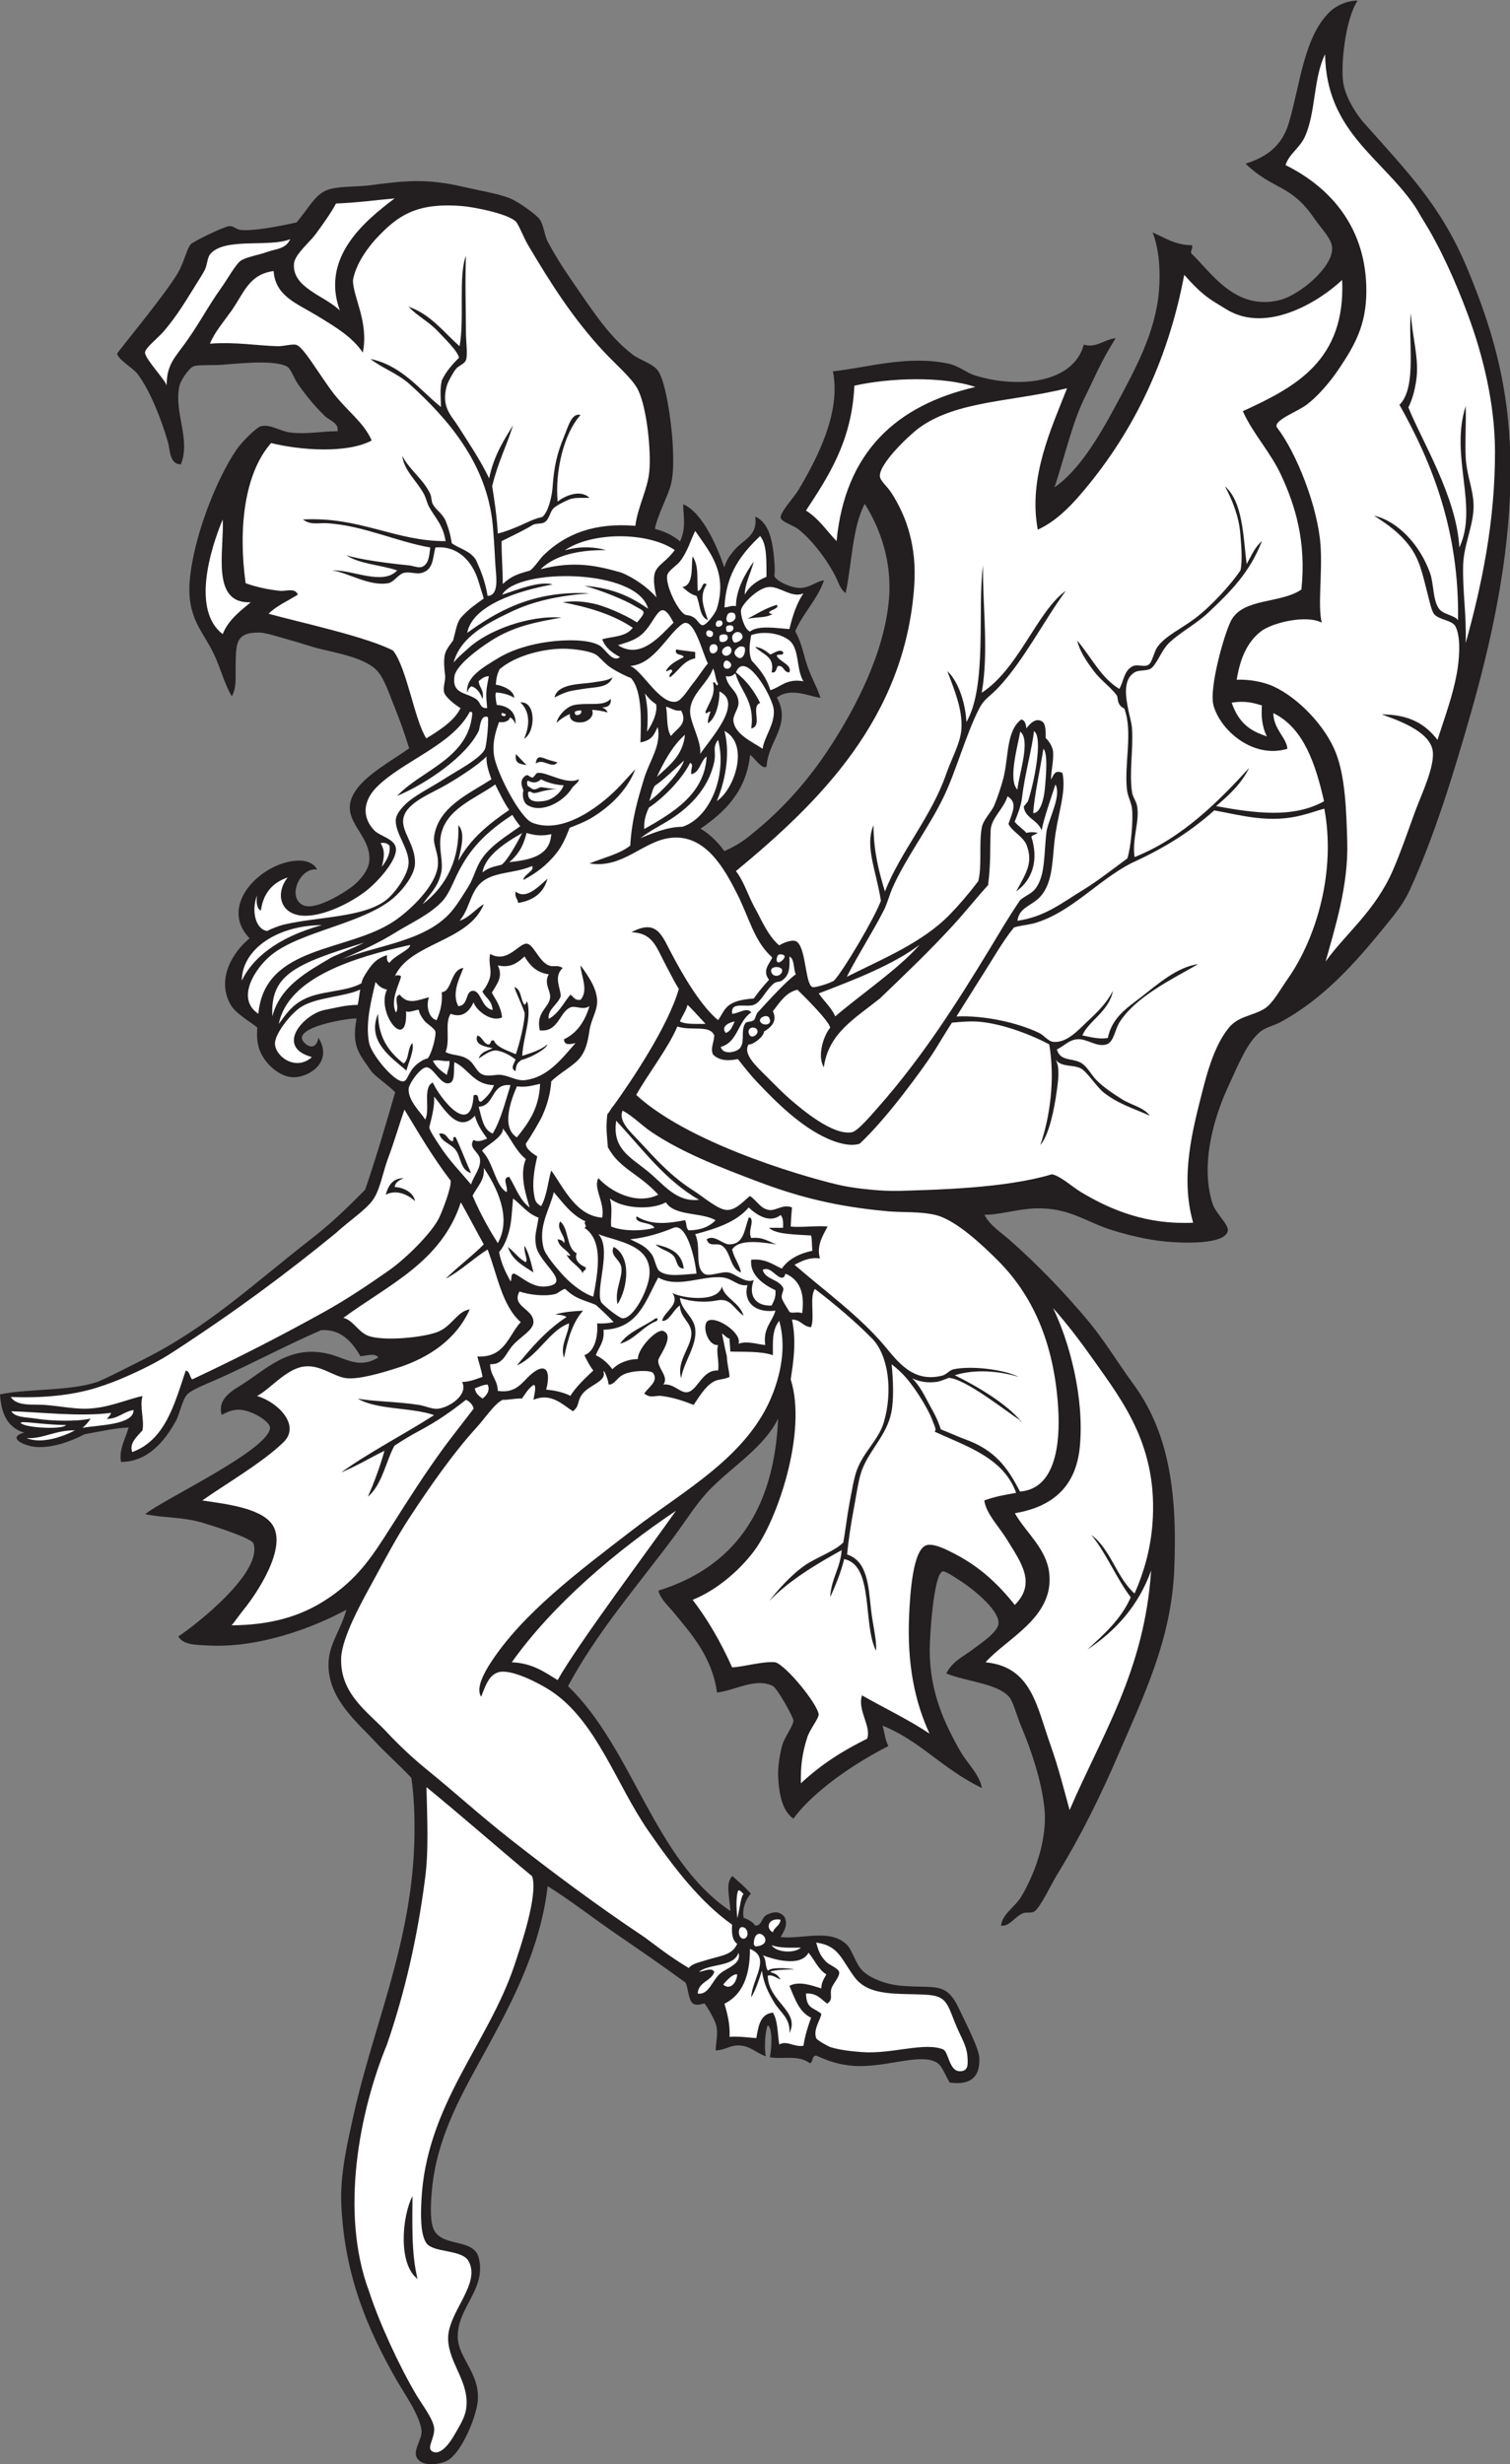
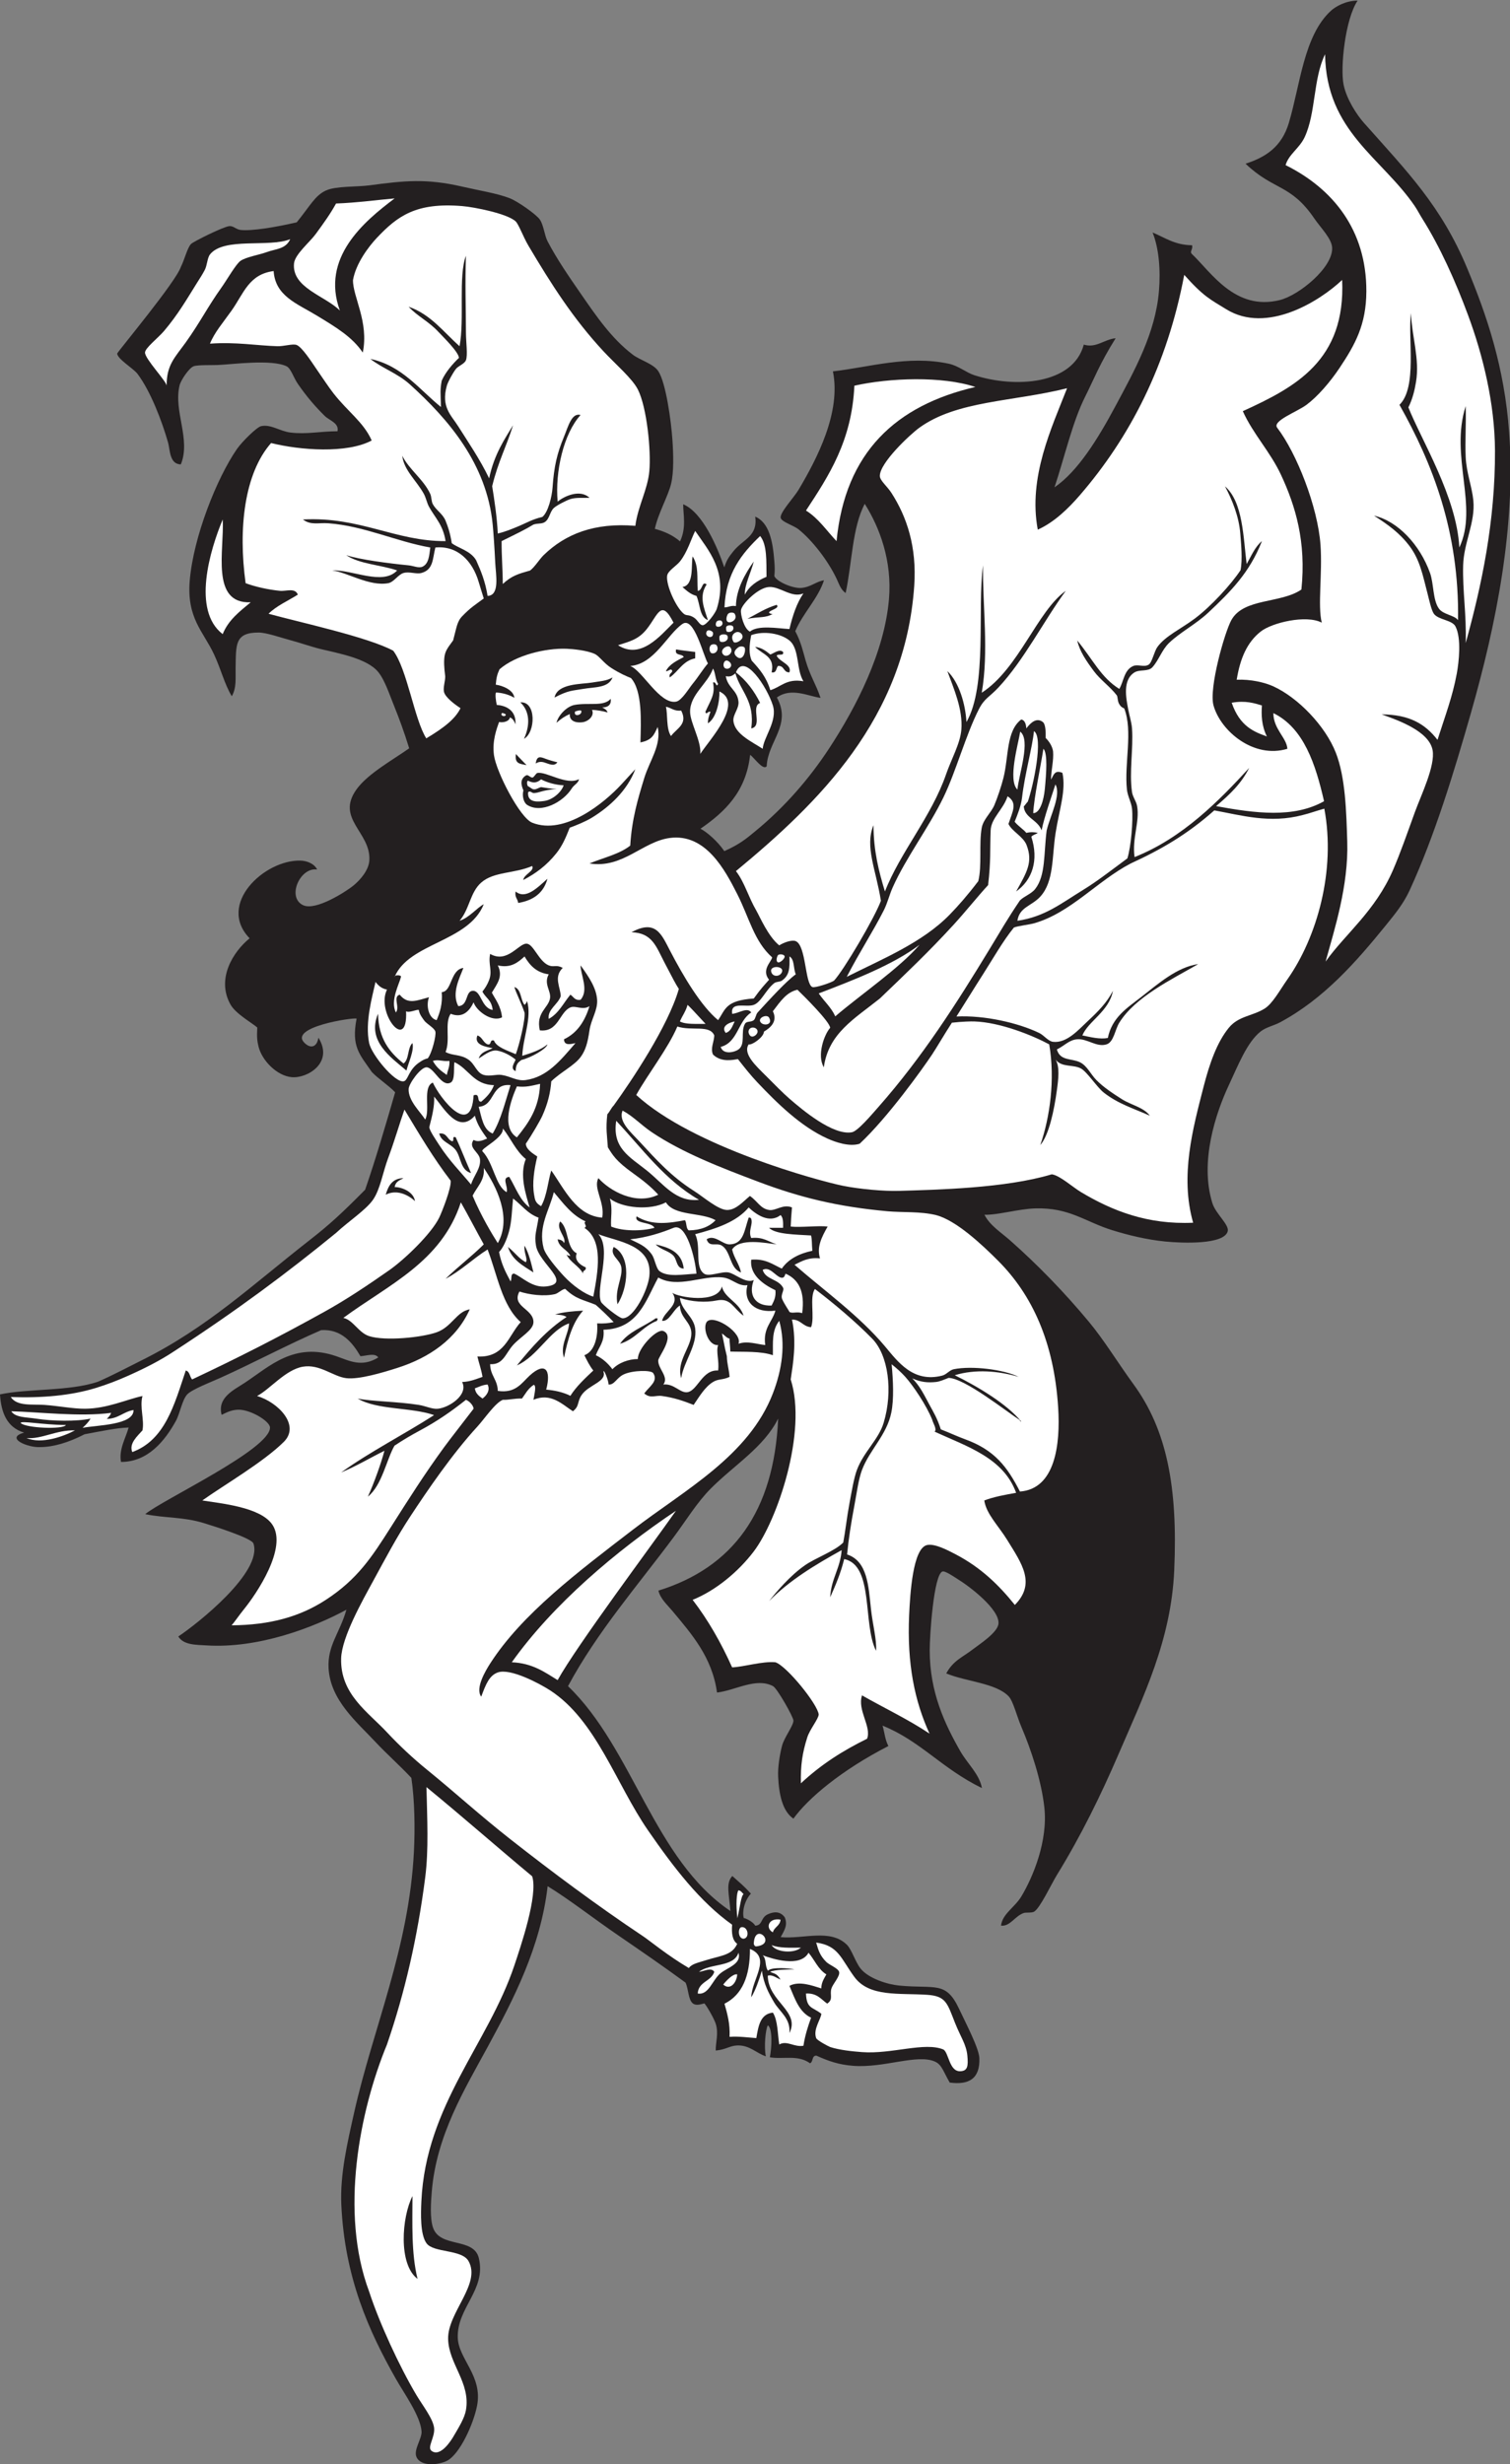
<svg xmlns="http://www.w3.org/2000/svg" viewBox="0 0 517.213 843.747" height="843.747" width="517.213" xml:space="preserve" id="svg2" version="1.1">
  <rect x="0" y="0" width="517.213" height="843.747" fill="#808080" stroke="none" />
  <defs id="defs6" />
  <g transform="matrix(1.333,0,0,-1.333,0,843.747)" id="g10">
    <g transform="scale(0.1)" id="g12">
      <path id="path14" style="fill:#231f20;fill-opacity:1;fill-rule:nonzero;stroke:none" d="m 3488.5,6328.06 c -31.86,-47.06 -45,-171.85 -36,-215.99 7.64,-37.42 34.14,-77.67 52.36,-98.17 111.98,-125.99 198.52,-213.38 265.08,-373.07 49.96,-119.92 95.69,-253.02 107.99,-422.15 17.42,-239.33 -32.99,-491.75 -98.16,-719.96 -43.93,-153.67 -92.99,-314.93 -157.09,-454.88 -15.8,-34.48 -36.16,-59.59 -62.19,-91.63 -75.24,-92.63 -158.38,-188.03 -271.6,-248.71 -14.67,-7.85 -35.59,-12.37 -49.1,-22.91 -35.61,-27.77 -58.75,-88.4 -81.82,-137.45 -34.3,-72.95 -75.92,-198.23 -42.54,-304.34 8.55,-27.17 43.89,-55.41 39.28,-71.99 -9.61,-34.51 -115.49,-30.59 -160.35,-26.18 -46.74,4.6 -94.91,16.12 -137.47,29.45 -68.96,21.62 -108.88,58.1 -196.34,55.63 -43.13,-1.21 -95.86,-17.15 -130.9,-16.36 13.9,-27.49 42.13,-44.86 65.45,-65.45 70.21,-61.99 139.69,-133.37 202.91,-209.44 39.47,-47.51 74.84,-106.01 114.53,-160.35 85.57,-117.14 114.14,-263.37 104.73,-477.79 -7.91,-179.67 -78.62,-322.75 -144.01,-474.52 -44.06,-102.26 -95.25,-207.19 -157.07,-307.61 -15.02,-24.39 -43.2,-85.23 -58.9,-94.9 -5.73,-3.54 -21.47,-1.72 -26.2,-3.27 -23.39,-7.71 -34.86,-34.97 -58.88,-32.73 3.34,30.44 35.23,46.71 52.34,75.26 29.69,49.56 68.58,142.02 58.91,229.08 -7.58,68.25 -33.79,147.54 -58.91,206.18 -11.78,27.5 -21.07,66.25 -32.71,78.53 -32.5,34.28 -110.14,37.8 -160.36,58.9 18.07,33.56 42.45,41.7 68.72,62.19 15.31,11.94 63.2,42.3 65.44,65.45 3.54,36.33 -73.14,95.21 -104.7,114.54 -8.38,5.12 -32.35,22.08 -39.28,19.63 -22.4,-7.91 -32.79,-164.37 -32.71,-202.89 0.15,-107.6 38.59,-188.54 78.53,-258.54 18.52,-32.46 49.45,-59.32 55.63,-94.9 -103.72,50.56 -157.29,120.75 -255.26,160.35 5.35,-18.7 6.13,-35.45 14.94,-52.36 -121.87,-62.51 -207.13,-135.07 -244.02,-186.53 -28.52,19.35 -37.19,62.97 -39.26,107.99 -1.11,23.96 3.95,55.52 9.81,78.54 5.72,22.44 29.53,52 29.45,65.46 -0.04,9.07 -41.66,82.67 -52.36,88.36 -43.64,23.22 -97.48,-11.32 -143.98,-16.37 -12.5,90.89 -65.34,150.39 -114.54,209.44 -13.26,15.92 -31.19,31.34 -36,52.36 190.73,59.08 297.09,202.5 307.62,441.79 -36.7,-73.71 -112.75,-118.97 -173.45,-179.99 -34.73,-34.92 -63.68,-82.37 -94.9,-124.35 -90.92,-122.28 -197.3,-244.09 -271.61,-382.88 167.91,-161.52 220.31,-445.25 417.36,-577.64 -3.54,44.86 -12.45,71.13 4.79,90.03 20.23,-18.29 28.54,-24.24 47.78,-45.31 -17.46,-19.33 -22.51,-47.13 -18.33,-62.68 5.14,-0.48 24.07,-9.49 29.45,-19.64 19.85,0.95 13.24,20.73 32.72,29.44 15.72,7.06 31.6,7.85 43.16,-8 7.88,-19.37 0.12,-31.62 -10.43,-50.89 58.15,-5.47 127.56,22.58 170.16,-19.64 12.64,-12.51 21.9,-45.35 36,-62.18 20.49,-24.42 67.54,-39.57 98.18,-42.54 92.79,-8.98 119.82,12.64 153.77,-59.29 18.38,-39.01 51.52,-102.23 52.4,-127.24 1.8,-51.962 -25.9,-69.356 -76.17,-62.637 -16.87,28.927 -20.08,45.777 -37.83,53.787 -45.37,20.47 -130.67,-16.8 -209.98,-10.79 -38.4,2.92 -64.53,12.58 -94.9,26.18 -12.31,0.3 -7.6,-16.39 -16.35,-19.63 -30.96,22.67 -68.91,9.53 -103.13,15.39 5.04,24.92 7.27,75.02 -5.33,81.98 -5.92,-11.12 -10.04,-55.62 -5,-79.48 -24.48,7.97 -41.29,28.84 -73.08,27.93 -19.56,-0.57 -29.3,-10.81 -55.63,-13.1 -0.53,21.55 7.97,43.29 0,68.72 -4.45,14.16 -25.95,50.65 -29.46,52.36 -8.17,-2.01 -21.06,-6.75 -29.45,0 -11.98,9.64 -10.82,36.61 -18.73,53.38 -53.07,38.94 -111.48,79.27 -171.08,120.07 -67.92,46.5 -124.7,91.51 -183.25,127.63 -18,-157.12 -88.7,-292.44 -153.81,-412.34 -59.16,-108.923 -132.2,-227.244 -143.99,-373.072 -2.12,-26 -5.03,-67.297 3.27,-91.625 18.18,-53.336 104.96,-24.098 117.81,-78.543 19.25,-81.582 -56.41,-126.758 -54.23,-203.855 1.57,-55.254 64.62,-98.157 49.58,-175.246 -9.15,-47 -44.6,-124.637 -77.16,-141.231 -21.45,-10.918 -67.31,-15.898 -78.55,9.824 -8.02,18.34 14.28,46.758 13.09,65.449 -2.49,39.191 -44.77,97.785 -65.45,134.171 -70.348,123.829 -132.137,261.582 -140.719,448.34 -3.554,77.41 15.453,158.399 32.731,235.614 48.66,217.533 141.058,422.323 153.808,670.873 3.09,60.23 1.96,131.9 -6.54,189.8 -30.4,32.47 -65.507,63.51 -91.639,91.63 -46.598,50.15 -116.45,107.06 -121.078,189.81 -3.305,59.01 28.441,89.68 45.808,150.54 -83.836,-45.54 -226.121,-100.25 -359.969,-91.65 -24.91,1.61 -58.437,0.41 -72.004,22.92 48.407,32.05 217.532,165.56 193.082,238.9 -4.769,14.31 -106.55,45.88 -127.625,52.35 -53.058,16.29 -95.71,12.13 -150.539,22.9 43.325,36.58 321.524,166.63 320.707,222.54 -0.242,16.35 -50.57,46.69 -81.808,45.82 -20.996,-0.59 -34.227,-10.03 -42.547,-13.09 -11.527,44.34 31.637,63.81 58.906,81.81 64.25,42.44 127.227,106.02 235.621,68.73 32.981,-11.36 65.102,-29.86 107.989,-3.28 -8.219,12.77 -31.461,3.78 -45.805,3.28 -20.348,35.04 -49.188,70.35 -101,66.85 -87.469,-37.87 -172.039,-83.28 -258.981,-122.49 -23.226,-10.48 -73.16,-29.66 -85.089,-42.54 -13.164,-14.23 -18.508,-49 -29.454,-68.72 -27.851,-50.19 -71.355,-104.88 -140.714,-104.73 -5.918,32.19 11.683,60.11 19.636,88.36 -31.632,-0.93 -69.414,-9.19 -113.218,-17.28 -41.215,-21.28 -79.774,-32.77 -114.204,-32.96 -31.464,-1.88 -91.832,23.54 -40.925,37.15 C 17.855,2662.89 2.922,2701 0,2747.93 c 69.879,15.25 179.391,7.75 251.988,32.73 37.461,16.33 77.293,37.54 112.715,55.17 168.164,83.66 285.203,194.75 430.516,308.07 53.183,41.48 84.117,70.32 143.039,129.82 26.785,77.2 55.957,176.76 77.132,250.3 -18.144,18.73 -42.48,33.85 -59.816,51.86 -31.511,45.65 -53.269,64.93 -39.265,137.44 -11.016,2.97 -174.477,-21.87 -134.176,-62.18 16.246,-16.25 32.476,-11.08 35.996,13.09 40.269,-63.94 -28.164,-105.23 -68.727,-101.44 -37.984,3.53 -76.289,42.77 -85.082,78.53 -3.312,13.49 -4.679,22.97 -3.269,49.09 -15.52,13.23 -55.36,35.2 -68.723,58.91 -37.379,66.26 7.152,136.19 49.09,170.16 -84.992,87.75 38.406,202.26 130.895,199.63 15.304,-0.44 35.152,-7.32 42.546,-22.91 -43.839,6.66 -78.636,-71.56 -35.996,-91.63 32.785,-15.44 110.645,35.61 127.625,49.09 19.805,15.72 40.914,41.16 42.539,65.45 4.903,72.93 -87.75,107 -32.718,183.26 29.05,40.28 93.811,75.79 135.121,105.17 -12.48,40.89 -27.3,80.54 -36.95,104.27 -14.03,34.49 -25.277,70.32 -42.546,91.63 -28.356,35.02 -101.805,47.88 -147.262,58.9 -24.496,5.95 -52.293,15.89 -78.539,22.91 -26.238,7.03 -61.32,19.63 -81.813,19.64 -61.429,0.05 -57.797,-31.02 -58.906,-91.63 -0.473,-26.07 2.789,-50.06 -9.816,-72 -18.735,30.91 -27.508,68.89 -45.817,108 -27.461,58.67 -70.539,92.6 -62.176,189.8 9.657,112.25 69.536,262.51 121.083,337.07 13.199,19.1 51.25,56.51 62.179,58.91 25.071,5.51 48.387,-13.04 75.266,-16.36 41.597,-5.14 77.844,3.3 121.078,3.27 4.625,21.11 -21.094,27.77 -32.719,39.26 -24.418,24.17 -45.543,48.47 -68.722,81.82 -11.766,16.93 -18.141,40.35 -29.457,45.82 -38.458,18.59 -138.442,4.95 -176.711,3.27 -14.407,-0.63 -51.969,0.64 -62.18,-3.27 -11.746,-4.5 -32.75,-35.65 -35.996,-49.09 -16.113,-66.7 29.609,-138.12 3.269,-202.89 -29.363,0.08 -27.687,37.89 -32.722,55.63 -16.094,56.75 -45.512,132.83 -78.539,176.71 -10.856,14.42 -51.469,37.91 -52.36,52.36 5.414,9.99 151.293,184.72 163.621,222.53 9.289,17.83 16.629,49.33 26.184,58.91 6.23,6.24 82.672,44.25 98.18,45.81 10.937,1.11 17.195,-8.52 29.449,-9.82 28.433,-3 88.703,6.77 143.992,19.64 35.113,43.25 47.008,68.97 75.266,81.81 25.632,11.66 79.214,8.8 111.261,13.1 90.643,12.15 146.863,18 238.903,-3.28 43.18,-9.98 88.17,-16.9 121.08,-29.45 21.47,-8.19 70.32,-42.84 78.54,-55.63 9.73,-15.15 11.41,-39.96 19.64,-55.64 24.2,-46.17 55.03,-90.77 85.08,-134.17 38.64,-55.82 78.54,-115.03 134.17,-157.08 18.5,-13.98 53.01,-23.01 65.45,-42.54 19.12,-30.03 32.53,-125.8 36,-176.72 2.52,-37.05 3.75,-80.92 -3.27,-111.27 -7.25,-31.28 -34.21,-78.38 -41.89,-116.5 22.34,-6.22 43.64,-14.48 64.7,-32.17 16.72,35.26 7.93,69.22 8.04,95.29 51.19,-21.43 89.05,-113.42 105.68,-162.15 5.24,16.94 10.74,26.14 23.83,42.09 25.49,31.1 62.48,37.52 55.62,88.36 35.36,-15.33 45.08,-61.68 49.09,-114.54 1.05,-13.9 1.6,-23.85 0,-38.31 6.97,-15.25 48.61,-31.93 68.71,-30.41 25.19,1.91 38.9,16.97 58.92,19.63 -15.82,-47.87 -53.53,-83.38 -73.86,-130.7 14.98,-27.7 20.68,-54.86 26.68,-75.53 11.42,-39.41 26.38,-59.96 38.28,-95.74 -30.76,4 -75.41,27.75 -112.19,0.9 38.91,-70.57 -23.4,-112.15 -26.17,-176.72 -9.71,-11.05 -30.83,20.94 -42.54,29.46 -10.55,-95.28 -65.1,-146.54 -127.63,-189.81 15.15,-7.45 43.79,-31.61 61.26,-57.5 41.01,18.12 59.28,34.43 79.45,50.96 75.44,61.78 139.11,135.41 189.81,212.71 70.68,107.8 142.01,247.52 153.81,382.89 8.63,99.12 -24.08,185.09 -62.19,245.43 -32.24,-60.48 -32.64,-152.79 -49.08,-229.07 -12.62,8.69 -16.66,22.71 -22.91,36 -22.85,48.64 -64.47,100.87 -98.16,127.62 -13.36,10.6 -43.44,18.91 -45.83,29.46 -2.98,13.14 34.2,52.46 45.83,71.99 48.06,80.81 109.7,199.67 88.33,304.35 92.99,10.54 192.93,42.05 297.82,19.63 25.02,-5.35 44.53,-22.72 65.45,-29.45 104.53,-33.68 253.81,-24.51 281.42,78.54 31.98,-9.79 52.23,13.61 81.82,16.36 -40.74,-64.96 -55.37,-104.36 -78.54,-150.54 -32.5,-64.8 -52.07,-152.92 -78.53,-232.35 59.67,40.66 111.11,123.59 157.07,209.44 48.2,90.09 102.23,186.02 111.27,294.54 4.53,54.51 -0.12,110.46 -16.37,150.53 31.72,-13 57.07,-32.38 101.45,-32.72 2.71,-11.74 -7.37,-15.83 0,-22.91 48.3,-45.51 110.56,-146.84 225.82,-117.81 49.53,12.48 136.44,83.71 134.16,134.18 -1.06,23.67 -29.46,51.26 -45.82,75.26 -60.8,89.19 -104.3,71.51 -176.7,140.72 51.6,16.59 92.89,43.24 111.25,104.72 29.27,98.02 38.43,224.21 107.99,287.98 12.18,11.16 38.43,26.21 68.73,26.18 v 0" />
      <path id="path16" style="fill:#ffffff;fill-opacity:1;fill-rule:nonzero;stroke:none" d="m 1014.02,5820.02 c -78.832,-59.25 -190.102,-152.58 -140.715,-287.99 -37.754,37.91 -123.918,58.23 -117.801,121.09 2.246,23.15 40.508,54.6 55.621,75.26 21.027,28.75 37.727,51.87 52.367,78.55 52.762,1.86 109.356,9.61 150.528,13.09 z M 572.234,4995.34 c 4.621,-77.59 -32.046,-217.3 72,-212.71 -28.007,-23.27 -57.3,-45.25 -72,-81.82 -79.597,61.1 -32.644,215.94 0,294.53 z m 173.446,719.95 c -11.266,-25.79 -38.024,-24.96 -58.907,-32.72 -20.425,-7.6 -54.289,-12.86 -68.722,-22.91 -11.942,-8.31 -35.082,-49.15 -49.086,-68.72 -34.789,-48.6 -54.703,-89.11 -91.629,-140.72 -27.219,-38.04 -49.586,-57.53 -49.09,-111.26 -0.387,11.29 -55.785,68.73 -55.633,85.08 0.114,11.78 34.278,38.05 49.086,55.64 35.656,42.32 56.547,78.56 85.082,124.35 4.543,7.28 13.371,20.46 19.641,32.72 5.781,11.32 6.308,30.71 13.09,39.28 35.761,45.17 152.093,17.19 206.168,39.26 v 0" />
      <path id="path18" style="fill:#ffffff;fill-opacity:1;fill-rule:nonzero;stroke:none" d="m 1953.24,4952.79 c 18.22,-22.11 15.8,-64.9 16.35,-104.71 -23.79,-10.02 -44.23,-23.4 -55.62,-45.81 -1.31,24.25 16.19,57.95 22.91,85.07 -22.16,-30.88 -45.43,-72.08 -45.83,-114.53 -13.15,2.25 -18.67,-3.14 -29.44,-3.27 3.6,88.03 44.73,138.53 91.63,183.25 z m -166.9,13.1 c 33.54,-49.66 85.11,-104.52 55.63,-199.62 -3.74,-12.07 -26.64,-42.23 -35.99,-42.55 -8.29,-0.28 -13.11,13.45 -22.91,19.64 -14.32,9.03 -18.5,3.48 -26.18,9.82 -20.6,17 -46.44,75.45 -42.55,98.17 2.1,12.2 23.46,24.48 32.73,35.99 19.08,23.73 28.98,58.14 39.27,78.55 z m -32.73,-144 v 0 c 10.49,-9.14 20.43,-18.84 36,-22.9 9.74,-20.8 7.24,-53.85 29.46,-62.18 -10.38,31.87 -23.42,61.12 -3.28,91.63 -12.65,10.27 -10.26,-16.38 -22.91,-16.36 -2.24,35.86 2.98,63.37 -13.09,88.36 -4.56,-20.79 4.56,-74.06 -26.18,-78.55 z m -22.9,-91.62 c -34.6,-34.16 -84.12,-95.49 -142.62,-57.95 31.67,10.19 52.79,15.06 73.89,41.58 29,36.44 36.79,79.18 68.73,16.37 z m 88.36,-104.72 c -13.18,-15.18 -23.33,-32.87 -39.28,-52.37 -10.25,-12.53 -28.16,-43.22 -42.53,-45.81 -42.21,-7.62 -86.36,79.82 -117.82,91.63 61.99,4.61 95.2,81.29 134.17,107.99 29.94,20.52 53.13,-80.94 65.46,-101.44 z m -62.18,16.36 v 0 c -17.72,-9.55 -36.57,-17.97 -45.82,-36 5.83,-1.95 13.59,9.59 16.37,0 -1.4,-6.24 -9.35,-5.92 -6.55,-16.36 22.63,15.55 33.6,42.77 65.45,49.09 0,5.45 0,10.9 0,16.36 -16.48,2.07 -33.3,3.79 -49.08,6.55 -4.44,-17.53 16.04,-10.14 19.63,-19.64 z m -45.82,-127.63 c 13.9,-2.46 20.72,-12.01 39.27,-9.82 17.93,-35.1 -11.4,-45.42 -26.18,-65.44 -12.92,18.73 -8.07,57.48 -13.09,75.26 z m 137.45,39.27 c 63.6,-29.41 -24.88,-123.35 -49.09,-160.35 2.87,33.19 -25.9,79.78 -26.18,107.99 -0.45,44.64 45.21,71.76 58.9,111.26 6.49,-10.97 5.65,-29.25 13.1,-39.27 -5.15,-11.97 -4.9,7.61 -13.1,3.28 6.14,-30.65 -5.93,-44.35 -19.63,-75.27 2.15,-9.8 6.99,3.13 13.09,0 -3.25,-8.75 -6.74,-17.25 -6.54,-29.45 21.64,13.28 30.52,56.71 29.45,81.81 z m 111.26,-147.26 c -27.56,18.19 -72.21,37.85 -75.26,71.99 -1.43,16.01 14.83,31.54 13.08,49.09 -2.97,30.05 -26.99,34.44 -32.72,65.45 13.67,-2.76 18.63,2.66 24.77,7.25 13.28,-46.73 50.66,-71.44 40.68,-141.42 30.88,5.83 -2.45,56.32 22.91,65.45 -15.53,31.37 -35.8,58.01 -62.18,78.54 20.93,52.88 80.09,-37.59 94.9,-85.09 12.36,-39.63 -23.75,-81.46 -26.18,-111.26 z m 104.73,173.44 c -43.65,7.65 -57.4,-14.59 -85.1,-22.9 -10.41,33.97 -27.3,53.58 -47.85,75.94 -7.29,16.06 -6.83,37.9 -1.23,65.48 31.8,11.64 75.76,4.62 98.17,-13.8 26.34,-21.66 17.16,-74.86 36.01,-104.72 z m -81.81,22.91 v 0 c 13.3,-2.41 11.05,10.75 16.34,16.36 16.78,1.5 13.56,-16.99 29.46,-16.36 7.24,20.05 -25.08,26.66 -32.72,42.54 2.23,6.49 19.49,-2.04 16.37,9.82 -9.14,8.93 -24.36,-3.85 -32.74,-6.54 -10.91,8.72 -21.66,17.61 -39.27,19.63 19.74,-20.22 51.74,-24 42.56,-65.45 z m 81.81,202.9 c -17.34,-25.22 -27.81,-57.3 -36.01,-91.64 -30.9,1.78 -80.64,10.72 -101.45,-6.54 -14.81,6.4 -24.96,44.04 -22.9,55.63 2.69,15.19 43.47,57.3 72,58.9 28.71,1.64 58.62,-29.59 88.36,-16.35 z m -144,-65.46 v 0 c 30.76,6.15 46.87,1.35 65.45,13.1 -2.52,-1.6 -10.32,1.05 -9.81,3.27 1.41,6.38 28.46,10.07 19.63,19.63 -28.59,-8.5 -50.91,-23.27 -75.27,-36 v 0" />
      <path id="path20" style="fill:#ffffff;fill-opacity:1;fill-rule:nonzero;stroke:none" d="m 1869.41,4750.7 c 3.77,7.7 16.2,6.25 18.38,2.48 7.23,-12.56 -3.78,-19.61 -9.22,-21.29 -11.57,-3.57 -15.02,6.8 -9.16,18.81 z m 14.48,-30.82 c 3.65,-9.69 -7.37,-15.67 -15.57,-12.86 -2.7,0.92 -3.2,10.35 -1.85,12.86 2.53,4.7 15.55,4.99 17.42,0 z m 6.67,-14.64 c 9.93,4.29 20.22,-5.47 16.86,-14.24 -2.76,-7.21 -19.04,-16.14 -22.9,-9.46 -6.41,11.06 -2.48,20.02 6.04,23.7 z m -18.43,-73.95 c 13.75,-8.97 3.67,-22.19 -7.25,-18.84 -10.71,3.3 -5.31,27.04 7.25,18.84 z m 4.18,35.9 c 11.29,-13.25 -8.88,-28.9 -17.97,-18.73 -10.94,12.22 11.31,26.55 17.97,18.73 z m 21.05,-0.16 c 5.73,3.98 15.69,2.23 16.61,-2.21 2.57,-12.42 -6.38,-32.94 -19.64,-22.91 -11.94,9.04 -6.73,18.34 3.03,25.12 z m -71.75,4.33 c 3.21,4.4 13.72,4.77 16.36,0 5.95,-10.74 -2.9,-22.09 -13.09,-19.64 -5.24,1.28 -8.03,13.12 -3.27,19.64 z m 43.7,24.77 c 4.17,-11.12 -8.46,-17.97 -17.87,-14.75 -3.1,1.05 -3.67,11.87 -2.12,14.75 2.91,5.39 17.84,5.73 19.99,0 z m -53.52,11.23 c 3.26,6.93 15.82,1.38 16.36,-3.27 2.12,-17.92 -23.06,-10.96 -16.36,3.27 z m 26.18,26.18 c 3.09,3.08 10.84,3.74 13.09,0 5.78,-9.59 -6.02,-16.1 -13.09,-13.09 -4.01,1.71 -3.08,10 0,13.09 v 0" />
      <path id="path22" style="fill:#ffffff;fill-opacity:1;fill-rule:nonzero;stroke:none" d="m 3242.6,4517.55 c -1.76,-23.57 -1.06,-51.75 12.71,-79.53 -31.95,11.55 -69.37,25.12 -90.37,86.59 35.94,6.34 59.14,-1.41 77.66,-7.06 v 0" />
-       <path id="path24" style="fill:#ffffff;fill-opacity:1;fill-rule:nonzero;stroke:none" d="m 1477.56,4501.85 c 5.64,2.24 12.73,4.1 15.8,2.4 4.51,-11.09 -20.03,-17.91 -15.8,-2.4 v 0" />
-       <path id="path26" style="fill:#ffffff;fill-opacity:1;fill-rule:nonzero;stroke:none" d="m 1861.61,4452.11 c 65.6,-34.85 24.87,-151.13 -19.64,-179.99 18.32,43.13 36.45,115.71 19.64,179.99 z m -127.63,464.69 c -38.66,-51.45 -66.67,-33.88 -47.23,-121.39 -24.53,27.07 -56.51,49.44 -90.01,63.39 -59.26,16.98 -119.82,31.72 -207.63,8.66 42.33,41.46 111.13,49.38 168.15,49.34 -28.77,8 -65.84,10.88 -106.17,-0.9 68.38,47.76 212.27,48.71 282.89,0.9 z m -68.72,-150.53 c -44.61,30.28 -88.15,52.46 -163.63,58.9 47.96,-13.59 104.98,-37.19 129.38,-51.97 24.39,-14.77 33.06,-10.96 5.9,-42.29 -33.86,21.82 -87.22,43.5 -112.37,48.45 -24.19,4.75 -45.95,8.08 -78.54,3.27 66.32,-12.67 128.48,-30.93 179.98,-65.46 -17.74,-23.81 -50.79,-21.82 -78.53,-29.44 8.16,-22.38 25.91,-35.19 45.81,-45.82 -20.41,-14.95 -36.23,19.75 -52.36,29.45 -28.53,17.17 -91.26,15.13 -130.9,9.82 -44.09,-5.91 -91.82,-18.82 -130.9,-42.54 -36.78,-22.32 -83.63,-48.84 -78.54,-88.36 2.21,7.02 4.32,12.66 10.87,16.52 17.95,-5.88 24.41,-22.43 28.4,-32.88 4.98,24.85 -9.09,29.54 -9.82,46.16 8.45,6.77 13.86,11.97 26.19,12.74 -7.89,-39.85 -7.9,-43.31 -4.44,-81.81 -19.03,-2.05 -15.39,13.93 -28.29,22.91 -25.68,17.85 -62.54,12.31 -55.64,58.9 3.99,26.87 58.06,68.27 94.91,91.63 58.42,37.05 114.85,47.29 179.99,58.91 -85.43,6.58 -190.6,-33.97 -238.9,-78.54 -13.29,-12.27 -23.97,-20.2 -38.21,-36.7 18.27,67.01 88.11,101.23 145.04,128.83 59.24,28.73 125.64,42.92 204.06,48.59 -148.67,8.72 -244.4,-51.25 -314.16,-101.45 13.2,70.5 128.53,107.75 219.26,124.35 -32.68,10.21 -96.32,-15.54 -129.54,-26.43 38.77,69.38 347.2,68.12 374.98,-35.74 z M 1207.1,4501.19 c 3.81,0.53 5.83,-0.73 6.55,-3.27 -8.55,-117.06 -131.66,-146.41 -193.08,-212.71 75.7,31.9 177.13,100.86 209.44,166.9 3.7,7.54 3.72,42.5 22.91,35.99 4.17,-1.42 -1.95,-70.63 -6.54,-81.81 -9.99,-24.28 -73.93,-57.47 -101.45,-75.27 -39.01,-25.22 -81.2,-45.04 -104.73,-68.72 -8.64,-8.71 -21.18,-23 -22.9,-36.01 -4.4,-33.34 32.23,-73.42 32.72,-111.25 0.43,-32.06 -37.48,-82.21 -58.903,-98.18 -59.562,-44.42 -171.933,-41.21 -261.804,-62.18 -9.938,-2.32 -30.016,-9.48 -42.54,-16.36 -29.73,3.8 -41.785,50.81 -26.175,91.63 -2.618,-16.18 -1.235,-33.96 9.812,-39.27 5.985,45.28 30.535,72 68.723,85.09 -34.055,-43.77 -17.5,-98.66 45.816,-98.37 48.508,0.21 112.528,31.17 153.805,62.36 31.133,23.54 82.856,81.01 78.546,111.27 -3.52,24.73 -40.933,30.39 -55.636,45.82 -34.316,36.01 -26.203,78.52 6.543,111.26 67.323,67.32 194.043,107.55 238.893,193.08 z M 978.027,4164.12 c 11.973,2.16 18.196,-1.78 22.913,-6.54 3.2,-21.12 -9.299,-41.33 -19.889,-54.28 10.336,37.75 3.273,48.55 -3.024,60.82 z m -314.16,-438.51 c -58.722,39.01 -8.558,116.68 32.727,150.53 73.894,60.59 231.277,79.5 310.886,143.99 24.22,19.63 58.14,60.64 58.91,91.63 1.24,50 -37.57,82.99 -29.46,117.81 9.23,39.63 71.92,62.01 111.27,85.09 37.39,21.93 82.95,52 102.2,72.25 -2.11,-19.32 7.14,-44.16 12.34,-58.96 -55.93,-36.57 -136.61,-70.1 -147.27,-147.47 -3.04,-22.1 11.74,-41.64 9.82,-71.99 -3.33,-52.59 -70.1,-115.96 -111.27,-143.99 -119.547,-81.41 -333.782,-60.86 -350.153,-238.89 z m 163.324,227.77 c -117.168,-31.92 -180.199,-87.72 -205.867,-142.69 0.574,82.09 93.051,142.12 205.867,142.69 z m 108.106,-45.1 c -25.578,-13.32 -77.184,-34.11 -84.899,-38.69 -59.64,-35.37 -130.496,-72.72 -150.535,-150.53 -5.699,107.15 58.203,134.3 235.434,189.22 z m 242.353,301.66 c 3.57,-83.26 -27.26,-153.77 -91.63,-202.9 20.47,29.48 37.63,41.72 47.08,78.54 7.28,28.37 -5.33,58.78 -1.26,91.63 9.16,73.93 89.57,100.49 140.71,137.45 11.31,-22.52 22.02,-45.62 36,-65.46 -52.05,-35.22 -100.19,-74.34 -130.9,-130.9 1.94,15.79 21.95,70.67 0,91.64 z m 159.2,-2.57 c -33.84,-24.16 -76.7,-49.56 -100.29,-85.79 -14.18,-21.77 -19.7,-47.97 -32.73,-68.72 -12.3,-19.6 -25.41,-41.33 -39.26,-58.9 -63.84,-80.97 -187.285,-90.11 -284.722,-127.64 47.933,21 91.277,39.9 137.452,68.72 37.2,23.23 89.4,46.18 121.08,81.82 17.76,19.98 29.19,55.64 45.82,85.09 15.99,28.3 45.72,78.92 132.42,134.51 6.44,-11.36 13.68,-21.11 20.23,-29.09 z m 4.93,-17.51 c -15.83,-30.61 -39.01,-71.41 -52.86,-81.37 -20.69,-5.17 -32.87,-7 -49.09,-19.63 7.09,44.19 62.32,78.44 101.95,101 z m 74.77,-2.83 c -3.71,-56.29 -53.95,-66.04 -108,-71.99 30.97,25.93 38.62,53 44.59,75.03 18.87,-5.78 38.35,-8.89 63.41,-3.04 z M 1000.94,3856.5 c -7.155,3 -7.147,11.71 -6.549,19.64 -29.746,-9.19 -41.246,-26.15 -55.637,-49.09 -3.582,-5.72 -9.504,-15.98 -9.809,-22.91 -39.902,-22.86 -106.468,-18.6 -150.539,-42.54 -28.793,-15.63 -41.785,-34.18 -62.179,-62.18 24.109,120.26 196.07,171.63 337.073,202.9 3.76,-10.8 -41.44,-28.02 -52.36,-45.82 z m -75.272,-68.71 c -3.281,-15.96 -3.406,-26.62 -6.543,-39.25 -32.465,-0.61 -52.934,-6.88 -85.094,-13.12 -52.386,-10.16 -129.336,-94.26 -32.718,-121.08 -41.879,-37.89 -96.34,3.12 -94.696,36.65 1.211,24.71 39.699,73.9 65.242,90.98 39.629,26.5 113.457,27.01 153.809,45.82 z m 834.492,654.5 c -5.89,-54.11 -40.79,-79.21 -72,-107.99 14.46,32.46 40.51,81.65 72,107.99 z m -102.9,106.19 c 12.22,-16.1 18.58,-20.73 28.71,-27.82 3.98,-21.23 -8.92,-49.33 -23.33,-70.47 3.99,46.35 -0.24,73.03 -5.38,98.29 z m 100.17,-172.43 c -7.96,-29.14 -60.7,-84.12 -88.9,-103.93 6.49,20.87 8.86,31.54 14.16,39.2 18.9,12.3 53.14,44.44 74.74,64.73 z m 58.36,10.6 c -5.01,-97.52 -88.16,-145.27 -160.35,-186.53 -0.85,17.45 1.65,32.47 11.75,54.91 43.4,28.74 89.49,80.18 106.06,115.26 10.95,-5.84 0.28,-14.3 3.27,-29.45 22.62,5.74 22.96,33.76 39.27,45.81 z m 29.46,42.55 c 22.82,-86.74 -17.43,-198.11 -91.18,-223.13 -28.13,-0.7 -51.7,-5.61 -108.45,-29.21 27.85,20.71 46.58,29.46 68.73,42.9 52.93,32.12 106.06,81.36 121.08,153.8 5.12,24.68 -5.63,36.03 9.82,55.64 v 0" />
+       <path id="path24" style="fill:#ffffff;fill-opacity:1;fill-rule:nonzero;stroke:none" d="m 1477.56,4501.85 c 5.64,2.24 12.73,4.1 15.8,2.4 4.51,-11.09 -20.03,-17.91 -15.8,-2.4 " />
      <path id="path28" style="fill:#ffffff;fill-opacity:1;fill-rule:nonzero;stroke:none" d="m 1999.04,3876.14 c 2.31,3.05 14.26,3.22 16.88,-2.12 2.62,-5.33 -12.03,-19.34 -17.58,-15.91 -5.53,3.43 -1.58,14.98 0.7,18.03 z m -68.71,-186.53 c 7.06,2.48 16.61,-1.92 16.37,-9.82 -0.26,-7.89 -13.19,-17.65 -19.65,-9.82 -6.44,7.83 -3.79,17.15 3.28,19.64 z m 79.49,145.2 c -2.96,-14.02 -24.78,-16.67 -28.3,-0.7 -3.51,15.96 31.25,14.73 28.3,0.7 z m -33.67,-119.02 c 11.66,-20.03 -17.72,-22.58 -22.91,-9.82 -4.21,10.33 17.48,19.14 22.91,9.82 v 0" />
      <path id="path30" style="fill:#ffffff;fill-opacity:1;fill-rule:nonzero;stroke:none" d="m 2028.5,3872.87 c 13.61,-7.12 9.74,-31.72 16.36,-45.82 -24.88,-18.04 -66.25,-63.4 -98.16,-98.17 -4.34,-4.73 -5.31,-15.9 -9.82,-19.63 -7.24,-5.99 -18.34,-1.42 -22.91,-9.83 -11.46,-21.1 2.49,-51.63 -16.37,-65.44 -8.85,-6.49 -38.73,-15.17 -45.81,6.54 44.31,11.33 44.38,66.89 78.54,88.36 -9.92,15.35 -33.72,-3.21 -49.08,-3.27 -4.53,32.77 35.07,15.6 55.63,22.91 18.91,6.71 30.82,38.6 52.36,55.62 5.66,4.48 14.33,2.97 19.63,6.55 20.58,13.93 20.45,33.78 19.63,62.18 v 0" />
      <path id="path32" style="fill:#ffffff;fill-opacity:1;fill-rule:nonzero;stroke:none" d="m 1959.78,3067.83 c 18.11,9.29 31.33,-14.41 45.81,-19.63 10.5,-2.87 10.23,5.03 13.1,9.81 33.42,-14.56 50.16,-45.84 42.54,-101.44 -13.01,5 -25,-1.6 -32.73,3.27 1.52,-0.95 -18.09,27.58 -19.63,36 -1.86,10.06 6.62,19.82 3.28,26.17 -11.99,22.72 -45.14,20.47 -52.37,45.82 z m -611.96,805.04 c 13.45,-22.56 30.36,-41.66 62.18,-45.82 -13.8,-25.2 6.79,-42.62 3.27,-62.17 -4.48,-24.87 -36.49,-36.01 -26.18,-81.82 47.84,-5.57 50.34,47.15 78.54,58.91 13.53,5.64 31.75,-8.26 49.09,3.27 -11.72,-38.46 -31.38,-68.96 -65.45,-85.08 0.32,-16.96 16.86,-12.65 29.46,-9.82 -38.85,-45.07 -72.85,-87.14 -127.63,-94.91 -23.1,-3.27 -38.09,9.43 -62.18,13.09 -13.69,2.09 -30.25,-4.4 -45.82,0 -18.49,5.24 -22.49,27.62 -39.27,39.27 -20.87,14.5 -40.35,9.39 -58.9,19.64 12.71,31.33 -3.09,74.32 13.09,98.18 32.25,-12.89 49.49,9.45 58.9,29.44 6.65,-21.34 46.26,-52.03 73.16,-38.55 -3.07,29.7 -18.22,47.71 -26.19,63.38 13.11,22.63 29.65,41.11 15.21,70.08 32.94,-7.57 51.14,6.84 68.72,22.91 z m 0,-143.99 c 2.52,-17.81 -13.25,-82.59 -22.41,-107.02 -21.47,9.29 -49.91,17.96 -56.12,35.03 -12.21,3.47 -5.19,-12.28 -16.37,-9.82 -11.69,4.67 -13.64,19.08 -26.18,22.9 -10.17,-24.77 23.07,-29.38 39.27,-32.72 -12.67,-6.64 -29.55,-8.39 -36,-26.18 10.7,5.29 29.58,22.91 47.47,19.98 16.71,-2.74 36.42,-13.74 47.43,-23.26 -2.87,-7.93 -15.08,-23.18 0,-29.45 0.91,18.89 6.55,22.25 14.91,28.65 24.44,5.64 64.82,28.81 66.9,40.08 -17.05,-14.58 -42.56,-22.46 -64.74,-29.46 2.16,48.37 25.14,97.64 12.38,140.72 -1.58,-3.87 -3.48,-7.42 -6.54,-9.81 -10.9,13.09 -7.68,40.3 -26.18,45.81 6.42,-19.52 15.26,-35.04 26.18,-65.45 z m -382.879,78.54 c 7.09,-9.28 15.567,-17.15 29.45,-19.63 -29.055,-59.52 53.769,-164.38 49.089,-55.64 7.79,-5.13 27.24,5.38 32.73,3.27 1.56,-11.77 9.83,-21.2 13.08,-26.17 6.13,-9.37 26.89,-19.61 29.46,-29.46 2.49,-9.58 -8.87,-55.63 -19.64,-68.72 -10.77,-1.72 -25.06,-12.43 -29.45,-16.37 -21.28,-19.06 -21.75,-40.81 -32.73,-42.54 -22.95,-3.61 -82.289,68.82 -88.356,98.18 -11.094,53.72 8.106,119.33 16.367,157.08 z m 79.449,-227.67 c 4.98,20.32 20.3,51.01 15.45,70.59 -13.2,-11.9 -8.07,-42.1 -22.91,-52.36 -35.92,28.44 -64.504,64.22 -65.446,127.63 -30.183,-70.09 34.376,-112.88 72.906,-145.86 z m 110.35,24.77 c 1.38,-15.55 -4.76,-23.6 -6.54,-36 -10.6,7.64 -24.74,15.86 -36,36 14.62,4.69 22.88,-1.82 42.54,0 z m 13.09,-3.27 c 36.7,-16.76 48.89,-58.02 101.46,-58.91 -6.74,-18.36 -19.17,-31.01 -32.73,-42.54 -13.01,-1.01 -1.13,22.88 -19.64,16.37 -6.06,-110.27 -86.09,-8.01 -104.72,32.71 -27.03,-11.15 -6.05,-70.29 -19.63,-94.9 -11.82,19.14 -43.84,47.94 -42.55,78.55 0.59,13.87 30.75,55.7 45.82,55.63 19.75,-0.09 38.18,-51.9 62.18,-39.28 12.41,6.54 6.9,41.33 9.81,52.37 z m -52.36,-88.36 c 24.57,-28.7 61.72,-97.5 104.72,-49.09 6.54,-24.01 18.26,-40.01 31.57,-58.65 -13.1,-5.72 -24.55,-9.68 -34.84,-3.53 -14.54,-20.53 14.06,-30.99 16.37,-49.08 3,-23.58 -15.7,-42 -22.91,-65.45 -25.15,30.54 -55.95,61.11 -81.82,101.45 -9.21,14.36 -24.56,36.34 -25.47,45.81 7.26,28.54 13.79,54.13 12.38,78.54 z m 55.64,-137.44 v 0 c 13.68,-18.05 11.9,-51.8 39.27,-58.91 -15.61,35.15 -23.74,57.57 -39.27,91.62 -11.64,5.1 -1.98,-11.11 -9.82,-9.81 -12.77,4.69 -12.52,22.39 -32.73,19.64 5.58,-22.15 29.38,-25.18 42.55,-42.54 z m 140.71,166.89 c -13.72,-43 -24.45,-88.99 -45.81,-124.35 -24.96,9.94 -28.24,41.56 -36,68.72 42.9,2.92 30.62,61.01 81.81,55.63 z m 75.98,3.28 c -2.31,-63.15 -30.44,-101.17 -59.61,-137.46 -41.25,25.52 -15.08,96.42 0,130.91 23.7,-2.69 37.02,1.63 59.61,6.55 z m -95.61,-114.55 c 20.35,-25.45 33.44,-58.18 58.91,-78.53 -16.59,-40.61 -0.24,-90.25 9.81,-124.36 -25.26,18.37 -35.85,51.42 -52.36,78.54 -20.4,-2.11 -2.4,-23.93 -6.54,-39.27 -28.91,15.41 -33.57,74.85 -62.18,104.72 -7.57,6.33 54.84,33.95 52.36,58.9 z m -49.09,-101.44 c 31.49,-46.1 73.37,-126.99 36,-193.08 -13.89,21.65 -42.64,69.14 -64.75,121.79 11.4,23 32.07,39.92 28.75,71.29 z m 75.27,-78.54 c 21.82,-16.37 37.26,-39.1 65.45,-49.09 -4.5,-32.01 -11.42,-44.16 -6.55,-71.99 8.1,-46.21 94.91,-96.91 26.19,-104.72 -35.83,-4.07 -60.62,23.3 -81.82,32.72 -11,1.2 -5.45,-14.18 -9.82,-19.63 -13.36,24.62 -23.67,45.19 -29.44,75.26 10.94,11.41 19.61,31.71 25.26,51.91 7.53,26.9 7.28,52.08 10.73,85.54 z m 32.73,-163.63 v 0 c -18.49,9.88 -25.92,23.05 -45.82,39.28 10.16,-33.48 38.99,-48.28 65.45,-65.45 -6.07,24.47 -11.68,49.39 -22.91,68.72 -2.26,-19 9.16,-34.31 3.28,-42.55 z m 71.99,179.99 c 24.09,-28.27 45.72,-59.01 81.81,-75.27 -8.05,-3.86 6.7,-12.36 -3.27,-16.36 49.57,-32.64 35.1,-111.73 22.91,-176.72 -22.43,6.58 -53.18,28.69 -75.27,52.38 -17.64,18.89 -47.67,54.13 -52.36,71.98 -14.78,56.32 14.98,97.3 26.18,143.99 z m 9.82,-121.08 v 0 c 3.35,-21.73 24.59,-25.58 32.72,-42.54 -4.5,-0.15 -7.18,1.54 -9.81,3.27 9.84,-20.69 32.16,-28.92 42.54,-49.09 -2.44,10.08 8.98,6.29 6.54,16.37 -14.09,5.61 -30.29,18.87 -22.9,35.99 -27.62,13.84 -19.46,63.46 -42.55,81.81 -12.13,-18.8 17.39,-41.39 9.82,-55.63 -2.26,6.47 -8.73,8.74 -16.36,9.82 z m 143.99,-212.72 c -12.51,-2.75 -26.27,-4.26 -42.55,-3.26 2.53,-30.66 -4.79,-71.58 -32.72,-81.82 6.82,-13.9 13.69,-27.77 22.91,-39.27 -20.71,-19.64 -43.25,-40.28 -58.91,-64.99 -19.18,9.67 -41.6,14.17 -62.17,15.9 13.5,50.71 -2.45,72.81 -42.55,36.01 -20.5,-18.83 -35.71,-46.16 -81.81,-39.27 -0.48,28.96 -19.43,39.48 -19.64,68.71 33.65,-2.17 39.27,27.33 58.91,49.09 19.92,22.08 52.22,38.18 52.36,58.9 0.24,34.63 -57.24,39.48 -36,78.55 24.99,-8.16 63.48,-13.36 91.63,-6.56 7.9,1.93 19.65,13.73 26.18,13.1 27.37,-26.27 45.37,-27.28 78.05,-40.62 11.29,-9.55 34.32,-31.58 46.31,-44.47 z m -150.54,19.64 c 9.32,-0.81 21.4,-0.97 29.46,-6.54 -50.78,-33.22 -90.03,-77.96 -127.63,-124.36 54.42,24.13 83.98,90.54 134.17,108 -2,-29.67 -23.91,-56.78 -13.09,-88.37 9.48,47.25 22.09,91.36 49.09,121.09 -25.84,-1.43 -51.04,-3.51 -72,-9.82 z M 1252.92,2773.3 c 7.57,-15.06 -3.15,-28.8 -13.09,-36 -8.87,6.4 -17.85,12.7 -19.64,26.19 10.52,3.66 19.41,8.95 32.73,9.81 z m 284.71,386.16 c 48.11,-19.19 139.76,-26.16 130.9,-107.98 -3.84,-35.53 -39.78,-108.51 -68.73,-108.01 -8.8,0.16 -52.63,35.07 -55.62,42.55 -13.97,34.9 28.45,135.67 -6.55,173.44 z m 58.91,-85.08 v 0 c 4.02,-26.78 -17.73,-57.15 -9.83,-94.91 26.58,41.09 36.6,122.85 -9.81,147.27 -11.1,-22.36 16.52,-31.61 19.64,-52.36 z m 323.97,-45.81 c -11.53,-44.55 21.34,-72.28 71.99,-65.46 -8.36,-29.82 -32.19,-44.17 -26.17,-88.35 -22.51,2.22 -45.58,11.33 -68.73,3.27 10.38,26.72 -56.86,72.43 -78.53,58.9 -16.34,-10.19 -1.37,-64.81 26.18,-62.17 -5.91,-17.35 3.36,-40.54 0,-65.46 -40.89,2.75 -52.47,-51.21 -78.55,-55.63 -18.87,-3.2 -34.74,22.96 -62.17,19.63 15.02,19.84 -14.29,40.6 -13.09,62.18 0.54,9.71 43.78,62.5 13.09,75.27 -16.8,6.98 -66.6,-45.33 -65.45,-71.99 -23.56,0 -49.62,-9.48 -65.45,-26.18 -11.17,15.01 -24.86,27.5 -42.54,35.99 7.26,21.1 22.97,33.75 19.63,65.45 89.27,2.36 108.39,74.88 140.72,134.18 50.55,-29.04 114.49,6.66 166.9,0 23.36,-2.97 38.82,-23.5 62.17,-19.63 z m -219.25,-91.64 v 0 c 18.51,-2.58 28.95,29.47 45.81,39.27 0.96,-32.98 29.52,-41.95 29.45,-71.99 -0.07,-35.07 -39.42,-71.44 -26.18,-114.54 6.37,42.24 41.89,84.25 36,127.63 -4.25,31.23 -35.83,46.5 -39.27,78.54 30.05,-10.2 65.68,-12.47 94.9,-6.55 36.16,7.32 41.82,-20.34 68.73,-39.27 -10.61,34.86 -49.42,45.1 -55.64,75.27 -11.33,-45.75 -111.42,-27.99 -127.62,-16.36 21.54,-30.39 -20.89,-47.28 -26.18,-72 z m -13.1,0 v 0 c 0.72,4.12 5.1,6.68 -3.27,6.54 -30.42,-21.93 -70.5,-34.21 -91.63,-65.44 39.58,11.69 57.92,44.62 94.9,58.9 z m 101.45,121.08 c -35.16,-1.68 -73.7,-9.54 -94.9,6.55 -8.93,6.78 -12.23,32.15 -19.64,42.54 -16.76,23.53 -34.11,28.19 -55.63,39.27 42.38,4.29 81.48,17.2 111.27,29.45 33.25,13.67 55.63,-79.17 58.9,-117.81 z m -58.9,45.82 v 0 c 9.36,-10.17 7.04,-32.31 26.18,-32.74 -4.89,44.96 -42.45,54.98 -72,62.19 13,-14.2 33.31,-15.89 45.82,-29.45 z m -163.62,147.26 c 30.97,-24.71 103.51,-31.39 143.98,-9.82 22.14,-35.68 90.65,-24.98 127.63,-45.82 -15.36,-16.27 -37.58,-25.68 -68.73,-26.17 -7.61,4.38 -5.05,18.93 -9.81,26.17 -39.78,-7.52 -84.89,-14.84 -124.36,9.82 -7.21,-20.02 38.37,-13.39 45.82,-29.45 -33.33,-9.14 -81.47,-8.87 -111.27,3.27 -1.84,22.23 4.72,44.95 -3.26,72 z m 356.7,-22.91 c 17.97,-17.2 52.69,-42.47 81.8,-19.63 7.09,-6.01 6.89,-19.3 6.56,-32.73 -12.01,0 -24.01,0 -36,0 16.21,-16.84 67.58,-17.13 107.99,-19.63 2.62,-10.94 1.62,-21.15 3.26,-39.28 -34.16,-7.27 -61.54,-21.33 -78.53,-45.82 -23.28,10.54 -41.64,25.99 -78.54,22.93 -4.64,-39.18 31.56,-63.91 62.17,-78.55 1.76,-18.13 -4.39,-28.32 -9.8,-39.27 -43.09,-1.93 -60.11,27.59 -45.82,65.45 -21.47,-9.57 -47.2,16.46 -65.45,19.64 -17.35,3.01 -49.72,-11.96 -62.18,-3.28 -25.29,17.61 -6.91,68.7 -22.91,101.45 54.38,14.34 106.04,31.4 137.45,68.72 z m -49.1,-94.9 v 0 c -17.8,-0.51 -39.06,26.63 -58.9,13.09 6.95,-22.04 25.28,-7.33 39.27,-16.36 23.65,-15.25 19.67,-58.7 49.09,-68.72 -4.79,22.47 -17.97,36.57 -22.9,58.9 19.27,30.38 86.95,16.37 114.53,13.09 -20.74,6.54 -34.67,19.88 -65.45,16.36 -8.57,18.27 5.12,35.19 0,49.09 -0.72,2.56 -2.74,3.81 -6.54,3.27 -11.51,-33.71 -12.87,-67.66 -49.1,-68.72 v 0" />
      <path id="path34" style="fill:#ffffff;fill-opacity:1;fill-rule:nonzero;stroke:none" d="m 1095.84,1739.19 c 92,-75.31 181.66,-154.3 271.62,-229.07 15.77,-48.21 -29.95,-181.64 -45.82,-229.08 -67.53,-201.88 -227.31,-358.509 -238.89,-605.415 -1.52,-32.332 -3.14,-85.422 13.09,-107.996 18.16,-25.274 90.58,-15.234 107.99,-45.813 33.2,-58.289 -53.51,-131.882 -52.35,-199.628 1.09,-64.559 58.05,-112.567 45.8,-183.262 -3.48,-20.137 -17.54,-43.028 -32.71,-68.723 -4.81,-8.133 -32.65,-53.219 -55.64,-36.004 -12.27,9.191 9.17,34.766 6.54,58.918 -2.58,23.77 -29.91,58.301 -45.81,85.078 -43.52,73.25 -95.027,184.922 -121.086,265.078 -76.304,203.34 -24.437,464.688 45.817,634.867 45.609,132.56 78.469,274.98 98.179,428.7 9.25,72.18 5.13,149.7 3.27,232.35 z m 549.78,2683.46 c 31.02,6.19 34.76,19.91 44.4,39.73 10.12,-46.66 -20.81,-86.34 -34.58,-131.36 -16.36,-53.48 -31.93,-105.43 -36,-173.44 -28.02,-22.16 -69.28,-31.08 -104.72,-45.82 85.14,-13.8 135.97,56.01 206.17,65.45 92.15,12.39 142,-82.01 173.44,-143.99 30.85,-60.79 43.55,-121.77 89.77,-162.66 -1.72,-11.38 -28.59,-32.14 -7.91,-57.47 -11.42,-13.15 -19.9,-21.13 -39.31,-48.21 -73.09,-5.17 -72.3,-27.58 -91.63,-55.63 -43.69,35.94 -88.9,111.63 -124.36,179.98 -21.53,41.49 -36.71,79.34 -98.18,45.81 53.64,-1.52 63.34,-37.04 85.09,-78.54 22.45,-42.83 26.83,-51.82 36.54,-67.07 -27.6,-96.33 -122.77,-237.5 -167.44,-299.45 -6.25,-6.14 -9.45,-14.98 -16.36,-22.57 -4.31,-38.5 -0.59,-53.63 1.41,-84.77 12.23,-19.81 20.88,-35.26 64.03,-66.1 27.43,-19.6 48.15,-36.37 65.46,-55.63 -57.83,-28.26 -124.86,10.16 -153.81,42.54 -14.04,-25.97 16.99,-60.81 9.82,-101.45 -66.28,4.71 -97.09,73.02 -130.9,121.09 -7.84,-23.8 -11.02,-65.95 -26.18,-91.63 -15.33,8.66 -15.67,16.78 -17.98,29.65 -5.25,29.08 0.07,64.34 8.16,97.97 -11.04,7.37 -28.82,18.12 -29.45,32.73 15.12,22.01 36.65,58.87 42.54,71.99 14.24,31.74 20.69,59.27 22.91,88.36 23.95,23.4 59.18,40.46 75.27,62.18 12.81,17.3 18.33,36.88 22.9,68.72 4.07,28.37 21.43,51.39 19.63,78.54 -1.98,30.14 -21.08,58.85 -42.53,88.36 -0.07,-23.82 21.91,-63.68 0,-88.36 -15.57,-2.47 -17.94,8.25 -26.19,13.1 -17.82,-21.46 -30.1,-48.45 -55.63,-62.19 -3.75,24.57 24.45,37.45 30.86,58.52 -0.93,23.29 -18.85,49.36 5.14,72.39 -16.9,9.37 -22.11,0.93 -36,6.54 -25.1,10.14 -38.37,52.97 -55.64,55.63 -20.52,3.17 -49.83,-52.08 -94.9,-26.18 -5.64,-27.28 7.05,-43.71 -3.26,-68.72 -4.54,-11 -8.84,-18.2 -16.57,-28.04 8.47,-16.99 23.48,-20.83 26.38,-47.23 -30.42,5.36 -29.19,51.58 -52.36,49.09 -18.06,-1.94 -10.11,-38.13 -36,-39.27 -18.12,33.52 4.14,74.08 13.09,98.18 -33.96,-4.47 -28.88,-60.89 -55.63,-62.18 2.4,-30.77 -4.73,-51.99 -13.09,-71.99 -20.17,4.38 -27.99,36.7 -19.64,58.89 -30.92,-8.22 -54.38,-19.91 -75.27,6.56 -18.5,-5.57 1.19,-31.04 -9.81,-45.82 -15.29,30.43 8.56,72.8 13.09,91.63 1.47,5.34 -17.84,5.34 -16.37,0 37.58,87.87 190.09,89.17 229.08,186.53 -17.86,-9.35 -37.15,-34.5 -62.18,-42.54 25.63,29.88 26.97,73.1 55.64,98.17 32.92,28.79 84.9,22.54 130.9,42.54 6.58,-13.23 -20.78,-20.58 -22.91,-35.99 31.85,16.64 59.89,37.12 85.08,68.72 15.27,19.16 23.93,39.35 34.24,65.55 17.48,6.43 40.85,15.92 57.4,26.08 44.88,27.59 90.26,68.84 111.26,124.36 -12.61,-13.56 -23.67,-25.89 -35.99,-39.27 -42.58,-46.19 -145.34,-131.73 -229.08,-98.18 -31.63,12.68 -92.19,130.01 -98.17,173.44 -5.09,36.78 7.33,68.73 13.09,85.1 10.18,-2.01 25.76,0.95 27.93,11.87 8.44,-3.59 11.14,-10.54 14.15,-17.72 2.59,38.76 -28.37,48.53 -47.93,49.74 -2.37,10.01 -4.57,27.61 -2.01,31.97 14.69,-0.65 32.8,-4.91 47.12,-13.69 -1.64,19.92 -30.25,31.5 -47.72,33.78 1.54,17.6 3.35,25.89 9.59,39.48 42.01,36.6 118.79,54.75 172.31,52.75 15.68,-0.57 51.27,-3.88 71.99,-13.08 11.83,-5.26 23.69,-23.94 42.54,-36 22.76,-14.55 39.42,-21.46 50.95,-26.17 29.6,-32.76 25.9,-111.47 24.32,-165.3 z m -124.35,153.81 c -25.74,-4.46 -89.13,-1.57 -96.32,-38.47 36.31,19.02 45.7,17.2 73.41,22.11 29.21,5.17 65.07,1.81 75.62,29.45 -15.63,-9.25 -31.05,-9.34 -52.71,-13.09 z m -91.35,-103.29 c 13.31,11.31 20.51,16.1 34.3,22.44 -1.5,-13.9 9.2,-23.59 31.75,-21.21 15.92,1.69 32.32,16.67 25.26,31.83 10.72,-0.18 27.65,-2.96 39.91,-6.54 -1.76,6.52 -7.8,9.86 -13.71,12.86 17.37,0.04 23.6,9.09 21.86,22.08 -18.47,-20.63 -56.34,-8.97 -92.91,-15.65 -20.23,-3.7 -42.04,-26.87 -46.46,-45.81 z m -83.51,-41.21 c 29.88,15.93 32.22,97 -9.36,93.55 25.62,-23.73 24.65,-60.6 9.36,-93.55 z m 6.65,-67.7 c -10.27,10.17 -16.32,17.26 -27.44,28.48 -3.28,-25.09 9.36,-24.75 27.44,-28.48 z m 23.51,4.16 c 6.52,4.47 13.63,5.35 21.94,2.83 12.13,-3.7 25.63,-11.49 33.7,0.45 -8.03,1.82 -21.14,5.38 -30.71,9.06 -13.12,5.05 -22.1,8.2 -24.93,-12.34 z m 3.98,-24.31 c -3.08,-0.69 -8.56,-11.03 -11.83,-11.57 -6.55,-1.1 -11.23,9.01 -17.62,5.02 -14.42,-8.99 -12.89,-22.83 -6.15,-38.1 -3.98,-14.3 0.81,-31.57 9.41,-37.16 36.15,-23.48 93.01,7.28 114.6,41.87 6.47,10.35 17.09,13.5 18.72,24.03 -32.18,-16.7 -84.86,20.88 -107.13,15.91 z m -55.64,-304.35 v 0 c -2.93,-14.93 5.45,-18.55 6.55,-29.45 39.36,6.46 65.61,26.02 75.26,62.18 -26.53,-23.86 -56.27,-53.9 -81.81,-32.73 z m 562.88,-333.79 c -5.84,-11.62 -9.43,-25.49 -22.91,-29.45 -12.54,15.38 5.46,25.98 22.91,29.45 z m 769.05,745.74 c 24.98,-15.62 -1.31,-140.53 -16.39,-182.87 2.17,6.07 -9.65,-12.81 -9.81,-9.82 1.51,-30.28 35.69,-34.54 45.82,-62.17 7.39,36.24 25.02,84.81 35.55,117.93 15.28,-27.14 -13.14,-79.3 -22.46,-117.93 -7.89,-59.01 -2.13,-115.64 -29.45,-150.54 -10.18,-13.01 -28.03,-18.36 -39.26,-29.45 -31.88,-46.95 -50.43,-79.66 -77.6,-124.36 -85.74,-141.07 -173.24,-278.3 -285.66,-405.79 -18.79,-21.32 -53.75,-62.84 -68.73,-65.45 -49.03,-8.55 -127.56,58.07 -159.44,85.54 -17.55,15.13 -39.47,37.61 -62.18,60.32 -24.04,24.04 -59.35,55.93 -43.44,79.95 7.18,-3.19 38.89,18.15 39.26,32.72 15.56,9.5 36.09,25.24 22.91,52.36 20.68,27.18 35.17,48.73 63.08,55.24 16.98,-16.29 82.78,-81.66 84.18,-97.78 -15.41,-17.18 -34.57,-70.47 -16.36,-101.45 12.14,87.49 78.43,124.27 144,176.72 66.99,64.36 125.19,119.24 189.8,189.8 30.41,33.23 64.13,75.37 88.36,101.45 7.5,64.55 4.46,86.42 6.55,140.72 1.19,31.21 32.63,53.7 43.45,87.45 26.7,-17.23 12.62,-39.32 2.35,-71.09 9.06,-19.28 38.02,-32.16 46.52,-54.22 16.97,-43.99 0.43,-69.98 -26.87,-119.23 41.73,29.56 58.59,80.4 39.06,140.57 4.26,5.2 11.93,6.25 16.56,9.97 -8.57,2.06 -18.05,2.65 -29.45,0 -6.55,8.57 -19.9,16.38 -30,28.63 7.13,17.09 16.7,41.41 19.06,62.09 6.78,59.52 26.72,129.83 30.59,170.69 z m -35.3,-1.35 c 27.56,-21.51 -2.99,-108.33 -7.26,-148.79 -25.22,24.26 2.54,118.16 7.26,148.79 z m 59.59,-43.95 c 11.31,-11.79 7.48,-63.05 3.64,-103.57 -2.8,-29.33 -12.62,-62.3 -29.81,-61.84 1.99,40.75 18.99,119 26.17,165.41 z M 1039.25,3479.52 c 37.79,-62.67 74.19,-124.46 118.77,-182.61 2.28,-18.23 -22.74,-81.12 -29.46,-94.91 -19.99,-41.04 -88.11,-106.83 -128.54,-135.13 -54.493,-38.15 -109.297,-74.92 -165.524,-106.13 -120.312,-66.78 -222.383,-118.52 -340.801,-174.34 -6.41,6.68 -5.707,20.47 -16.359,22.9 -29.176,-86.46 -52.742,-178.51 -137.449,-209.44 -9.168,22.09 13.593,41.27 26.176,55.64 5.355,26.78 -7.583,59.49 0,88.35 -42.458,-9.28 -90.45,-32.2 -147.258,-32.72 -31.051,-0.29 -69.16,7.4 -104.723,9.82 -31.918,2.18 -70.355,-4.08 -86.391,20.23 80.555,-2.81 154.329,3.68 218.145,23.17 29,8.86 56.894,19.61 84.23,31.87 41.141,18.43 81.911,38.82 118.274,63.13 160.23,104.3 290.375,201.29 415.152,303.38 31.879,29.73 76.473,58.68 94.903,85.09 18.707,26.8 25.273,70.73 39.265,107.99 15.88,42.26 28.92,87.88 41.59,123.71 z m 27.14,-234.98 c -4.37,25.9 -37.05,36.25 -52.37,36 2.62,12.66 8.84,15.73 22.91,22.91 -29.02,-0.44 -39.141,-19.76 -45.813,-42.54 28.693,14.63 58.083,-0.74 75.273,-16.37 z M 29,2704.58 c 67.934,-1.56 176.215,-14.78 256.707,-4.07 -2.91,-7.28 -6.387,-10.34 -11.269,-15.56 29.886,0.65 42.566,18.52 68.714,22.9 1.012,-39.03 -93.839,-38.58 -130.89,-45.81 8.668,8.25 14.656,13.93 20.383,23.71 -35.825,-7.67 -97.426,-6.75 -140.11,-0.09 -24.766,3.87 -53.203,2.62 -63.535,18.92 z m 24.062,-30.15 c 0.41,6.8 54.617,-4.61 116.352,-5.13 -6.422,-11.85 -102.672,-8.25 -116.352,5.13 z M 192.633,2655.5 c -28.707,-15.14 -85.613,-36.32 -124.367,-19.64 39.14,-3.54 76.425,21.24 124.367,19.64 z m 1358.087,150.53 c 0,9.26 12.8,-20.91 13.09,-32.73 15.23,-1.35 20.6,17.64 39.27,26.18 23.48,10.77 70.02,11.1 75.27,3.29 14.03,-20.89 -10.4,-34.8 -22.91,-52.37 16.48,-14.02 28.32,-4.02 45.81,-6.55 31.43,-4.51 54.47,-12.45 81.11,-22.9 13.52,19.53 28.32,45.74 49.79,58.89 14.13,8.67 24.33,4.57 42.54,13.1 -1.33,18.7 -6.61,33.46 -6.98,53.13 -6.5,25.07 -8.59,41.94 -12.65,58.14 7.2,-3.72 10.87,-10.95 19.63,-13.1 -0.39,-6.81 1.94,-21.42 1.91,-33.14 33.19,-1.16 79.32,1.48 109.36,-9.4 0.7,31.81 -3.56,63.08 16.36,88.36 16.76,-59.89 7.33,-125.21 -16.36,-186.53 -62.21,-160.97 -226.57,-247.67 -359.98,-350.17 -140.38,-107.87 -284.64,-216.11 -366.52,-343.61 -12.29,-19.14 -38.85,-64.01 -22.9,-85.08 11.94,32.25 20.89,54.48 42.54,62.17 32.69,11.63 108.42,-29.16 134.17,-45.81 118.82,-76.83 169.62,-240.85 251.99,-359.98 65.63,-94.93 133.15,-183.15 215.99,-242.16 -1.89,-22.62 0.93,-40.51 13.08,-49.09 -13.53,-29.99 -41.29,-29.64 -81.81,-42.54 -19.57,-6.24 -34.86,-9.03 -42.54,-19.64 -54.73,32.19 -99.59,69.66 -117.82,81.82 -118.36,78.92 -235.41,166.31 -340.34,248.71 -81.39,63.9 -138.77,117.27 -215.98,179.99 -32.19,26.14 -69.2,60.19 -101.449,94.89 -48.235,51.93 -120.332,97.72 -117.813,189.81 1.508,54.88 56.25,151.03 80.902,196.36 34.899,64.16 62.57,116.33 95.82,166.89 45.48,69.17 108.41,161.51 173.44,232.35 18.39,20.04 45.96,61.3 65.45,68.73 14.94,-0.67 29.2,3.81 49.08,3.26 7.56,9.79 14.9,25.41 30.41,35.36 6.95,-2.92 1.99,-21.49 -0.95,-38.62 44.7,19.18 74.24,-11.86 101.45,-29.46 17.69,13.76 10.09,24.25 22.9,42.55 18.08,25.77 64.13,33.26 55.64,58.9 z m 186.17,-357.05 c -63.47,-90.48 -254.27,-345.31 -303.98,-434.9 -33.19,20.35 -64.67,43.56 -117.81,45.82 106.04,149.21 268.9,286.73 421.79,389.08 z m 157.44,-1190.85 c -1.1,-20.53 -17.73,-42.18 -35.99,-26.18 8.16,10.46 25.72,28.73 35.99,26.18 z m 88.37,75.27 c 19.29,-7.97 47.71,-6.84 75.27,-6.55 -17.19,-15.68 -64.36,-12.29 -75.27,6.55 z m 114.53,6.54 c 57.69,-8.01 63.2,-40.74 98.16,-88.36 38.3,-52.13 114.75,-41.1 186.54,-45.82 48.95,-3.2 51.84,-21.1 72,-71.99 14.43,-36.41 29.08,-55.45 31.77,-84.18 2.56,-27.34 0.69,-39.72 -18.67,-40.18 -27.77,-0.66 -28.96,46.82 -42.56,55.64 -48.04,20.49 -133.2,-12.32 -209.43,-6.54 -24.28,1.83 -57.93,5.21 -81.82,13.08 -3.69,1.22 -33.84,16.98 -35.99,22.91 -8.32,22.95 11.95,47.87 13.3,62.43 -22.21,17.85 -38.09,12.32 -39.49,52.11 28.67,1.39 38.49,-14.65 54.47,-25.92 16.7,10.82 5.82,22.73 10.99,39.01 3.79,11.97 22.66,31.48 19.63,42.55 -2.59,9.45 -25.02,17.52 -33.18,25.72 -15.51,15.61 -19.88,28.44 -25.72,49.54 z M 1072.93,475.996 v 0 c -16.34,65.645 -13.14,143.176 -13.09,212.715 -27.5,-54.043 -36.76,-175.371 13.09,-212.715 v 0" />
      <path id="path36" style="fill:#ffffff;fill-opacity:1;fill-rule:nonzero;stroke:none" d="m 1897.6,1474.11 c 6.68,-0.97 8.89,-6.02 13.1,-9.81 -6.43,-4.48 -8.78,-30.32 -15.91,-61.96 -4.22,35.63 -2.07,66.51 2.81,71.77 z m 29.45,-150.52 c 55.92,-22.75 5,-77.02 3.28,-124.37 11.45,19.1 20.27,45.05 27.33,68.53 5.31,-35.61 17.75,-58.17 31.58,-81.62 14.2,-24.09 42.56,-41.01 39.26,-78.54 28.39,56.25 -54.96,80.43 -55.63,147.27 12.23,3.49 22.72,-6.36 32.68,-9.9 -9.18,15.61 -15,14.7 -26.53,19.54 8.21,6.13 50.02,6.33 62.56,6.72 -12.17,2.29 -57.91,6.82 -68.34,-3.54 -8.47,12.42 -2.93,29.34 -13.46,39.54 24.54,-9.15 96.47,-32.36 117.8,6.54 15.56,-18.27 24.78,-42.86 45.82,-55.63 -5.76,-10.6 -12.72,-20 -13.09,-36 -23.24,7.3 -57.05,19.97 -81.81,6.54 13.73,-32.09 24.53,-67.09 55.64,-81.8 -8.16,-22.39 -15.59,-45.52 -19.63,-72.01 -24.02,-4.31 -42.21,14.46 -62.19,3.28 -4.45,28.27 -3.59,61.84 -16.36,81.82 -32.6,-3.4 -37.25,-34.76 -42.54,-65.46 -22.48,1.53 -43.08,4.91 -68.73,3.27 1.56,34.29 -5.96,59.49 -13.08,85.09 45.93,22.78 65.75,71.69 65.44,140.73 v 0" />
      <path id="path38" style="fill:#ffffff;fill-opacity:1;fill-rule:nonzero;stroke:none" d="m 2005.59,1398.84 c -1.16,-16.28 -16.14,-18.76 -19.63,-32.72 -20.14,11.2 -11.17,38.09 19.63,32.72 z m -107.99,-85.07 c 8.65,-28.5 -27.4,-37.7 -45.81,-52.37 -21.61,-17.23 -30.2,-57.21 -58.91,-52.36 1.79,30.94 34.7,30.76 42.55,55.64 -7.68,12.58 -26.27,1.2 -39.27,0 27.65,22.52 89.24,11.11 101.44,49.09 v 0" />
      <path id="path40" style="fill:#ffffff;fill-opacity:1;fill-rule:nonzero;stroke:none" d="m 1943.42,1330.13 c -3.65,-0.17 -5.36,2.35 -6.54,6.54 2.06,58.74 61.64,-0.53 6.54,-6.54 z m -39.27,49.08 c 17.66,4.07 23.49,-27.37 6.55,-29.44 -14.08,0.19 -15.09,25.65 -6.55,29.44 v 0" />
      <path id="path42" style="fill:#ffffff;fill-opacity:1;fill-rule:nonzero;stroke:none" d="m 1430.94,4303.39 c -14.44,-0.34 -30.7,3.03 -40.71,4.53 -7.55,-2.22 -11.7,-6.09 -18.12,-5.81 -5.84,0.23 -10.41,6.24 -15.53,8.05 -3.03,3.91 -3.33,15.79 1.17,13.7 12.3,-5.72 20.88,-5.9 32.62,3.89 15.02,-7.87 36.16,-14.23 57.99,-15.3 -5.66,-17.41 -28.1,-37.28 -50,-40.23 -14.04,-1.89 -44.02,-5.88 -41.32,22.43 5.38,5.39 9.23,-2.56 15.24,-2.14 15.38,1.08 17.75,6.86 58.66,10.88 v 0" />
      <path id="path44" style="fill:#ffffff;fill-opacity:1;fill-rule:nonzero;stroke:none" d="m 3530.59,5005.16 c 34.72,-22.28 65.86,-44.03 91.62,-78.54 26.75,-35.83 33.69,-74.82 45.82,-121.08 3.55,-13.55 9.84,-43.35 16.36,-52.36 11.61,-16.04 46.88,-15.61 55.65,-32.73 15.55,-30.38 8.77,-91.27 3.26,-121.08 -11.11,-60.16 -30.29,-109.58 -49.53,-170.12 -31.45,40.57 -71.82,65.13 -143.56,65.39 44.18,-15.52 121.94,-43.58 130.92,-91.62 7.52,-40.26 -29.98,-116.59 -45.82,-160.36 -19.82,-54.77 -36.6,-103.23 -55.64,-147.27 -45.82,-106.03 -122.79,-164.46 -173.44,-235.61 23.05,83.13 59.02,195.02 55.65,307.61 -2.31,76.52 -4.56,165.77 -29.48,229.08 -27.24,69.28 -97.5,141.47 -160.35,170.17 -22.36,10.22 -58.28,18.59 -94.24,17.07 8.97,55.15 26.66,96.02 61.53,123.65 29.16,23.12 117.65,43.87 157.07,22.91 -10.96,43.66 1.99,126.35 -3.27,199.62 -6.97,97.39 -60.89,235.2 -111.26,301.07 -13.44,17.58 50.29,40.39 75.27,58.9 28.22,20.94 60.41,57.91 85.08,94.92 39.76,59.61 68.38,110.73 68.73,196.34 0.62,158.37 -86.58,264.36 -207.54,324.44 8.28,28.14 35.66,43.12 49.08,71.99 29.02,62.39 21.5,149.29 52.36,212.72 3.03,-198.22 145.41,-265.16 230.45,-389.89 6.39,-9.37 12.99,-22.19 19.63,-32.72 44.85,-71.11 85.22,-160.43 117.81,-248.72 37.23,-100.8 68.25,-224.47 68.71,-346.89 0.75,-181.55 -34.23,-346.37 -75.25,-494.14 2.33,73 -8.3,133.28 -6.54,199.62 1.52,58.43 31.78,110.38 26.17,166.9 -3.5,35.47 -17.71,70.16 -19.63,111.27 -1.89,40.56 1.39,83.69 0,130.9 -41.46,-129.3 33.48,-257.94 -16.37,-363.26 -6.7,130.57 -97.98,276.5 -130.89,359.98 10.46,20.97 15.91,42.77 19.64,65.45 9.67,59.17 -10.45,115.25 -13.1,176.71 -8.13,-64.16 16.6,-190.8 -29.45,-235.62 84.53,-150.27 153.82,-324.82 150.54,-553.05 -9.98,13.09 -37.99,14.05 -49.1,29.46 -16.03,22.25 -12.97,63.75 -22.89,91.62 -25.8,72.38 -83.05,133.53 -144,147.27 z m -1024.3,330.52 c -203.65,-47.24 -334.53,-167.26 -356.7,-395.97 -25.63,26.75 -46.21,58.52 -78.55,78.54 58.82,89.54 117.79,178.94 124.35,320.71 90.61,20.36 225.94,24.98 310.9,-3.28 v 0" />
      <path id="path46" style="fill:#ffffff;fill-opacity:1;fill-rule:nonzero;stroke:none" d="m 1144.93,3044.92 c 40.05,21.04 70.43,51.74 107.99,75.28 25.15,-65.38 36.97,-144.13 85.09,-186.55 -31.66,-34.88 -41.22,-91.85 -111.27,-88.35 4.08,-17.74 10.13,-33.5 13.09,-52.36 -16.33,-5.49 -31.25,-12.38 -52.36,-13.1 16.71,-33.21 -33.52,-65.82 -62.18,-68.71 -15.02,-1.52 -30.7,6.87 -49.08,9.82 -54.52,8.72 -123.12,8.98 -157.085,16.35 49.844,-29.78 137.265,-21.99 196.345,-42.53 -78.45,-50.27 -163.798,-93.64 -238.892,-147.27 39.43,16.21 73.965,37.3 111.27,55.64 -8.446,-31.94 -26.524,-82.55 -42.543,-117.82 36.359,29.16 47.785,95.15 68.365,130.9 23.37,15.52 42.54,26.77 65.8,39.28 43.42,23.33 78.72,47.63 117.81,78.54 10.51,-3.97 19.54,-16 19.64,-22.91 -25.13,-33.04 -59.74,-76.9 -75.26,-98.18 -51.56,-70.67 -90.84,-132.87 -137.45,-206.17 -48.815,-76.76 -85.487,-133.52 -166.901,-186.53 -66.528,-43.32 -143.289,-64.75 -242.164,-65.45 6.574,7.16 19.039,25.65 32.722,42.54 30.492,37.64 111.805,156.87 71.996,215.99 -30.461,45.24 -131.621,54.4 -179.984,62.18 55.375,39.46 156.922,98.33 209.434,150.53 42.898,42.65 -14.458,101.75 -68.715,117.81 32.629,16.81 73.011,67.73 117.808,75.27 43.371,7.3 77.352,-25.3 111.262,-29.45 32.82,-4.01 93.957,14.4 130.902,26.17 83.04,26.46 152.16,74.18 186.53,150.55 -33.39,-4.96 -45.85,-44.98 -85.08,-58.92 -37.45,-13.28 -131.887,-23.08 -173.446,-9.81 -27.558,8.8 -41.097,41.66 -66.355,46.77 116.863,86.04 252.191,143.73 301.981,296.84 20.16,-35.47 39,-72.25 58.9,-107.99 -31.14,-31.03 -66.8,-57.56 -98.17,-88.36 z m 487.6,1934.06 c -105.09,8.73 -179.44,-20.72 -235.62,-75.27 -10.51,-10.2 -23.17,-31 -34.84,-39.52 -29.52,-8.33 -47.32,-13.2 -70.13,-34.59 -0.07,36.23 -3.24,72 -3.02,110.11 42.25,20.86 59.97,29.24 81.81,42.54 11.01,3.85 21.41,1 29.46,6.55 12.2,8.43 12.37,26.09 22.9,36 7.11,6.68 32.26,19.63 42.54,22.9 14.66,4.66 33.67,2.59 49.09,3.27 -24.31,23.38 -65.83,3.73 -81.81,-9.82 -6.89,77.38 15.34,174.62 58.91,222.54 -22.92,6.74 -32.01,-30.23 -42.55,-55.64 -18.21,-43.91 -25.68,-76.89 -29.45,-130.89 -1.63,-23.22 -11.3,-63.42 -26.18,-75.27 -25.75,-6.05 -41.23,-15.49 -58.91,-22.91 -19,-7.98 -37.16,-15.57 -55.63,-19.63 -1.89,41.47 -9.26,89.59 -14.42,121.41 15.19,63.07 36.56,101.58 53.69,156.75 -19.96,-33.47 -48.43,-73.59 -61.47,-136.55 -23.65,49.25 -55.54,95.66 -79.25,133.28 -17.94,28.69 -44.95,49.7 -29.45,104.72 2.66,9.58 14.61,31.35 22.91,42.54 6.24,8.43 22.44,13.23 26.17,22.91 5.02,12.99 0,46.72 0,71.99 0,60.75 -2.51,126.66 0,196.35 -19.96,-52.37 -3.36,-162.82 -16.36,-232.35 -41.22,36.22 -73.47,81.43 -130.9,101.45 21.23,-23.65 52.07,-37.92 76.88,-64.99 10.59,-11.55 51.49,-50.85 52.41,-66.42 -15.39,-14.67 -34.26,-36.05 -44.2,-58.39 -4.54,-23.85 -2.97,-31.25 -1.97,-67.83 -54.52,43.66 -100.08,106.49 -181.292,123.46 30.054,-23.82 69.782,-36.81 101.452,-65.45 97.89,-88.55 197.5,-203.05 212.71,-359.98 1.89,-19.49 4.8,-60.64 6.54,-98.17 1.43,-30.54 12.41,-83.87 -19.63,-85.09 -6.01,37.22 -17.03,63.94 -29.45,91.63 -14.49,24.81 -46.4,31 -62.63,43.9 -4.41,27.41 -9.86,42.59 -15.91,57.55 -7.29,18 -24.16,26.76 -32.73,42.54 -4.07,7.51 -3.16,18.8 -6.54,26.18 -17.19,37.51 -54.44,62.7 -72,98.17 4.25,-37.73 36.98,-63.96 55.63,-98.17 5.26,-9.65 7.75,-22.92 13.09,-32.72 15.07,-27.62 36.32,-46.65 42.55,-88.36 -129.66,-0.59 -219.227,63.35 -366.524,55.63 20.321,-15.54 39.914,-7.93 65.446,-9.82 91.961,-6.79 174.798,-46.92 261.808,-62.18 -2.56,-19.22 -3.44,-41.27 -19.64,-49.08 -9.88,-4.77 -23.59,2.05 -36,3.27 -50.375,4.95 -126.797,14.83 -160.352,26.18 33.652,-23.07 88.684,-24.76 130.902,-39.27 -37.277,-39.79 -114.539,2.43 -166.898,0 37.933,-4.53 95.344,-41.66 143.988,-32.73 14.54,2.68 25.29,22.12 39.27,26.18 14.61,4.26 32.66,-3.48 45.82,0 31.43,8.34 28.66,37.22 36,65.45 56.27,5.37 95.1,-33.62 111.26,-88.36 4.22,-14.28 7.97,-25.86 13.09,-42.53 -22.14,-16.59 -33.26,-22.59 -55.63,-45.82 -13.36,-13.87 -14.27,-29.52 -23.11,-61.93 -9.52,-13.53 -19.5,-24.29 -21.96,-39.97 -2,-12.8 -1.41,-28.99 1.62,-52.36 0.13,-12.71 -5.48,-27.55 -3.28,-39.27 2.62,-13.95 27.04,-32.38 42.59,-42.48 -13.15,-26.93 -41.06,-49.54 -87.94,-77.5 -30.7,48.15 -49.25,178.56 -85,225.15 -64.636,34.97 -239.726,72.79 -320.347,94.91 20.82,20.63 49.879,33.03 75.273,49.09 -7.003,18.37 -30.007,8.3 -45.812,9.81 -31.305,2.99 -65.649,11.04 -88.359,19.63 -19.313,139.93 -3.391,281.7 65.449,359.98 74.312,-18.52 194.746,-27.59 258.523,6.54 -20.726,46.98 -61.816,74.35 -98.179,121.09 -12.79,16.45 -27.754,39.25 -45.809,65.46 -9.563,13.86 -35.055,53.81 -49.086,58.89 -10.027,3.63 -32.512,-3.74 -49.09,-3.27 -52.25,1.49 -106.98,11.4 -173.441,6.55 11.98,29.51 33.613,53.97 55.633,85.08 31.316,44.24 44.171,93.03 107.992,101.45 4.297,-64.32 59.515,-83.09 111.261,-114.54 49.118,-29.85 90.899,-54.85 117.813,-94.9 16.082,78.93 -25.707,143.33 -25.18,186.08 7.407,43.23 40.821,86.86 61.176,108.45 53.883,57.14 101.713,91.46 219.263,81.81 31.73,-2.61 116.22,-19.47 137.44,-39.27 7.88,-7.34 19.81,-40.37 32.73,-62.18 58.18,-98.22 115.53,-188.26 193.08,-271.61 30.93,-33.26 73.94,-69.69 88.36,-98.18 23.14,-45.76 34.18,-157.01 29.45,-209.44 -4.33,-47.97 -29.37,-89.82 -36,-140.72 z M 3209.88,4357.2 c -77.26,-84.18 -171.15,-180.11 -294.53,-229.07 -6.89,47.78 13.65,90.52 6.56,130.89 -2.3,13.07 -11.25,23.33 -13.1,36 -7.58,51.84 3.75,111.24 0,163.63 -1.1,15.4 -6.8,33.17 -9.83,49.08 -5.48,29.03 -14.9,75.65 16.37,94.91 12.79,7.88 35.04,1.22 45.82,13.09 16.41,18.08 24.3,44.56 42.54,62.18 28.95,27.96 69.14,48.12 101.45,78.54 56.66,53.35 105.93,102.29 137.44,183.26 -17.99,-14.73 -27.25,-38.21 -39.26,-58.91 -8.61,68.08 -9.36,159.73 -55.63,199.62 19.3,-35.97 35.96,-78.69 39.26,-121.07 2.11,-27.05 6.14,-66.75 0.71,-94.21 -23.99,-36.57 -77.11,-94.4 -118.52,-125.06 -35.8,-26.51 -74.9,-44.28 -94.9,-71.99 -9.14,-12.68 -13.6,-40.05 -22.91,-45.81 -11.49,-7.12 -27.39,1.68 -39.26,-3.28 -24.04,-10.02 -24.59,-40.21 -36,-58.9 -47.55,29.9 -66.73,74.06 -108,124.35 6.11,-27.81 23.04,-52.19 42.55,-78.54 16.43,-22.23 42.45,-40.54 58.89,-62.18 2.97,-3.91 1.62,-15.06 6.56,-22.9 4.96,-7.91 8.29,-8.66 12.66,-10.81 22.87,-58.26 -0.23,-142.16 6.97,-208.45 1.9,-17.41 11.27,-32.57 13.09,-49.09 3.34,-30.5 -2.83,-99.22 -11.93,-127.68 -50.18,-37.15 -78.7,-59.5 -114.54,-81.5 -56.25,-34.53 -97.73,-68.54 -168.06,-78.8 5.37,35.63 36.23,37.34 58.9,62.17 35.59,38.96 29.63,102.85 39.28,163.63 9.69,61.08 27.23,109.18 17.52,154.21 -20.62,8.48 -22.36,-6.2 -29.45,-17.33 0.68,25.7 7.34,49.11 5.39,72.56 -1.6,11.3 -8.22,23.66 -18.95,34.34 0.43,18.18 -0.82,35.98 -7.24,40.94 -16.16,12.47 -31.19,-1.42 -42.54,-16.37 -0.51,8.67 -2.76,21.24 -13.09,22.9 -39,-29.75 -31.8,-95.32 -45.82,-150.53 -5.57,-21.94 -15.1,-49.98 -22.89,-68.72 -8.67,-20.8 -28.67,-36.74 -32.73,-58.91 -7.5,-40.95 0.97,-98.21 -8.91,-137.1 -28.5,-37.43 -51.33,-63.18 -72.91,-85.43 -70.12,-72.31 -173.2,-114.22 -265.08,-160.35 35.55,68.28 65.63,112.95 94.9,170.17 9.69,18.89 14.54,40.07 22.91,58.91 34.22,76.94 92.78,153.69 130.9,232.34 31.78,65.53 57.46,160.64 90.78,225.92 14.52,28.46 26.66,30.67 49.95,55.52 66.28,70.77 116.19,170.63 173.43,248.71 -73.16,-51.83 -120.64,-200.06 -215.97,-261.8 18.43,106.3 2.14,221.02 3.26,327.25 -15,-111.65 11.35,-309.21 -42.54,-402.51 -2.48,44.82 -18.3,101.67 -49.08,130.89 16.27,-44.88 40.21,-97.98 35.99,-150.53 -2.87,-35.72 -25.91,-75.83 -39.25,-114.54 -37.41,-108.49 -118.31,-200.94 -157.09,-301.08 -15.65,50.92 -29.2,103.9 -29.46,170.18 -22.75,-54.82 6.27,-113.44 19.08,-194.03 -15.82,-43.55 -96.4,-179.7 -120.52,-205.22 -8.17,-5.63 -48.87,-19.24 -55.65,-16.36 -19.26,8.17 -15.68,106.09 -42.54,117.81 -9.49,4.15 -30.17,-2.93 -42.57,-10.78 -28.54,23 -49.83,73.71 -58.87,89.32 -21.15,36.5 -30,72.46 -52.36,101.45 212.07,175.27 434.88,391.78 458.16,733.04 6.83,100.26 -19.08,177.23 -58.91,238.89 -10.58,16.37 -29.04,31.09 -29.45,42.55 -1.21,33.35 77.68,107.16 101.44,124.35 96.8,70.03 240.34,66.6 379.61,101.45 -39.64,-101.74 -100.43,-228.76 -75.27,-363.25 42.44,19 78.83,54.61 108.01,88.36 128.49,148.71 224.35,333.23 268.34,566.14 50.31,-56.43 67.03,-63.03 107.99,-88.36 104.27,-64.45 240.04,20.67 297.79,75.27 9.26,-206.69 -119.71,-275.16 -255.25,-337.06 26.19,-58.47 70.23,-103.68 98.18,-163.63 37.19,-79.8 65.16,-172.22 52.36,-294.53 -52.95,-36.4 -148.26,-21.2 -180,-78.54 -17.24,-31.17 -58.18,-175.19 -45.82,-219.26 18.6,-66.27 103.69,-137.4 189.81,-111.26 -1.84,28.45 -36.02,50.6 -36,91.63 78.36,-38.37 108.44,-131.37 130.22,-226.31 -78.31,-44.08 -176.84,-30.91 -277.48,-12.59 36.6,30.84 65.42,58.87 85.09,98.18 z m -536.7,-968.66 c 22.19,25.28 35.59,89.41 42.54,140.71 3.91,28.67 7.72,60.22 -3.26,78.54 16.13,-20.79 45.47,-11.68 65.45,-22.9 16.05,-9.01 40.88,-48.2 58.91,-62.18 36.99,-28.69 73.71,-39.28 117.81,-58.91 -16,21.76 -47.83,27.18 -71.99,42.54 -22.15,14.08 -47.33,30.59 -65.45,49.09 -15.2,15.5 -23.77,36.89 -42.54,45.82 -21.94,10.42 -50.55,2.89 -58.93,32.73 20.96,10.5 31.33,24.46 52.37,26.18 25.84,2.11 49.64,-21.25 75.27,-13.09 18.77,5.97 21.48,37.48 32.73,55.63 40.88,66.05 134.07,110.95 202.89,150.53 -54.68,-7.46 -104.04,-51.55 -147.26,-85.09 -36.02,-27.93 -74.26,-51.82 -85.08,-104.71 -21.05,-3.82 -43.61,2.25 -65.45,6.54 14.85,36.57 68.93,61.85 78.54,114.54 -15.53,-30.37 -37.8,-52.77 -65.45,-78.54 -22.56,-21.02 -53.15,-56.5 -88.36,-52.36 -12.76,1.5 -22.85,16.57 -36,22.91 -53.24,25.64 -140.04,45.78 -212.26,42.09 24.45,38.34 43.36,69.5 68.26,108.44 25.35,39.63 51.66,86.2 79.41,120.13 10.67,4.19 40.14,7.55 51.51,10.77 94.23,26.76 162.54,108.98 248.69,153.81 77.61,35.58 144.72,74.25 214.7,136.29 69.13,-12.44 142.48,-34.48 227.09,-11.94 18.73,4.47 34.65,10.76 55.65,16.37 29.9,-159.35 -18.81,-330.4 -94.92,-438.52 -20.02,-28.45 -37.84,-62.23 -58.89,-75.26 -30.88,-19.11 -66.84,-18.66 -91.64,-49.09 -30.39,-37.31 -49.53,-91.42 -65.45,-153.81 -26.11,-102.35 -60.72,-226.33 -26.17,-346.88 -116.97,-5.37 -207.95,30.65 -287.99,78.53 -22.11,13.23 -54.69,43.05 -75.27,45.82 -119.5,-36.03 -296.62,-39.54 -392.7,-42.55 -38.05,-1.19 -101.8,4.57 -143.98,13.09 -59.81,12.09 -385.55,99.66 -531.11,233.26 30.15,53.86 82.34,120.51 105.68,175.81 37.92,-12.21 83.09,5.33 94.9,-22.91 -0.57,-16.91 -10.53,-32.99 -3.28,-49.08 21.71,-20.97 51.64,-13.5 64.04,-11.69 17.51,-22.3 32.38,-41.25 50.51,-60.31 49.1,-51.67 110.47,-112.78 179.98,-143.99 19.43,-8.72 55.7,-21.68 82.27,-13.09 71.69,66.7 161.81,192.64 186.07,229.08 11,16.49 30.51,50.16 50.96,81.81 26.56,3 49.23,3.51 57.05,3.27 67.69,-2.07 151.09,-36.35 193.06,-58.9 15.63,-90.48 1.51,-188.41 -22.91,-258.53 z m -310.33,514.29 c -51.97,-60.39 -150.08,-126.96 -216.54,-183.77 -10.55,23.27 -27.6,37.22 -42.54,58.9 86.86,33.15 190.88,73.08 259.08,124.87 z M 1766.7,3748.52 c 3.59,-2.64 22.65,-23.05 46.32,-48.84 -22.54,0.36 -51.34,-2 -65.95,6.29 6.13,14.6 15.33,26.12 19.63,42.55 z m -183.25,-297.81 c 66.98,-71.55 124.79,-152.28 212.71,-202.89 -59.77,-6.76 -90.61,40.31 -134.18,75.27 -43.11,34.6 -89.54,57.11 -78.53,127.62 z m 1037.39,-769.03 c -0.61,-2.78 1.27,-3.09 3.26,-3.28 -36.4,44.33 -109.35,88.55 -170.76,118.77 52.25,16.18 112.52,11.26 164.22,-4.23 -37.77,18.99 -120.14,29.2 -166.9,19.64 -10.89,-2.23 -18.45,-13.56 -29.45,-16.36 -75.02,-19.12 -114.12,35.86 -147.26,75.26 -66.49,79.03 -154.87,142 -232.37,209.44 18.3,8.98 35.02,19.53 65.47,16.37 -8.69,29.16 3.67,53.54 19.63,81.8 -21.88,2.86 -71.93,-2.84 -94.9,0 0.27,10.77 1.64,30.91 3.26,49.09 -23.15,9.5 -41.82,-9.41 -58.89,-6.55 -22.63,3.81 -28.84,21.77 -49.1,36.01 -16.46,-13.05 -35.56,-36.27 -58.9,-36.01 -22.86,0.26 -60.81,33.74 -85.08,49.09 -57.66,36.46 -96.18,79.36 -140.72,127.63 -21.06,22.82 -54.36,50.9 -42.55,78.54 27.49,-14.57 47.56,-37.07 75.27,-55.63 78.97,-52.88 176.56,-90.56 274.89,-127.63 103.42,-38.98 200.53,-63.52 330.53,-75.27 38.73,-3.5 85.25,-0.07 124.35,-9.81 51.43,-12.82 118.99,-76.29 160.36,-117.82 86.87,-87.21 143.18,-208.37 153.8,-376.32 6.06,-95.57 -7.65,-209.32 -98.16,-216 -32.79,63.89 -65.27,106.73 -140.72,134.18 -17.99,6.53 -41.21,17.18 -62.7,25.62 -9.12,28.72 -19,44.43 -28.94,62.74 -12.31,22.69 -25.04,49.79 -44.55,68.17 23.08,-10.26 40.72,-11.31 60.91,-9.28 10.79,1.1 20.2,5.92 32.74,10.53 41.81,-1.26 147.79,-85.81 183.26,-108.69 z m -644.69,-464.71 c 52.4,53.41 118.42,93.2 186.53,130.91 -3.36,-46.83 -27.07,-73.29 -29.46,-121.09 13.85,30.88 27.21,62.25 36,98.17 76.85,-15.91 47.05,-166.7 81.82,-235.61 2.3,28.23 -8.58,66.04 -13.09,107.99 -6.29,58.34 -8.83,122.41 -61.31,139.47 4.16,41.31 9.73,77.88 18.75,125.6 6.04,31.86 10.43,67.31 19.65,91.63 19.65,51.77 63.46,89.32 75.27,147.27 6.96,34.25 4.81,82.16 0.8,124.06 11.59,-9 24.89,-20.96 35.2,-32.43 20.23,-22.57 54.24,-72.9 69.12,-110.15 1.41,-7.5 13.11,-24.59 6.15,-30.57 83.77,-38.39 177.05,-67.29 209.44,-157.07 -28.68,-5.16 -57.41,-10.24 -81.82,-19.64 5.1,-34.8 36.41,-64.89 58.91,-101.46 37.03,-60.14 74.59,-111.4 19.62,-166.89 -40.37,50.16 -86.42,95.95 -153.8,130.9 -19.67,10.21 -52.72,27.42 -72,22.91 -36.34,-8.51 -43.32,-125.21 -45.82,-179.99 -5.68,-125.46 14.32,-221.43 52.37,-304.34 -54.26,36.27 -115.73,65.34 -173.44,98.18 -12.54,-38.16 24.76,-79.72 13.09,-111.27 -62.11,-30.67 -116.86,-64.96 -170.18,-114.55 -1.02,46.55 3.89,78.53 16.37,117.82 6.66,20.98 28.55,46.93 29.45,58.9 -2.6,26.33 -82.17,124.61 -111.27,134.18 -33.91,3.07 -80.73,-11.89 -111.25,-13.09 -28.36,63.27 -61.66,121.6 -101.46,173.44 58.96,23.71 117.14,71.72 157.09,124.35 60.33,79.49 137.98,306.81 94.9,441.8 5.58,37.8 15.88,94.98 3.26,153.81 22.95,0.02 27.69,-18.13 49.1,-19.64 10,26 -4.78,76.77 9.81,98.17 47.67,-36.05 104.92,-84.36 147.26,-127.63 41.41,-42.29 53.87,-134.72 29.45,-215.97 -12.96,-43.23 -50.95,-73.98 -68.71,-121.1 -7.89,-20.93 -13.94,-57.91 -19.65,-88.36 -6.05,-32.3 -10.15,-69.81 -15.54,-98.32 -22.87,-22.67 -70.84,-39 -98.99,-58.75 -38.16,-26.78 -73.04,-67.97 -91.62,-91.64 v 0" />
-       <path id="path48" style="fill:#ffffff;fill-opacity:1;fill-rule:nonzero;stroke:none" d="m 2804.08,2387.15 c 39.34,-47.95 63.83,-110.72 101.45,-160.36 -24.96,-56.83 -68.75,-94.84 -111.25,-134.17 73.45,48.72 131.35,113 163.63,202.9 -17.15,-257.75 -126.97,-422.83 -209.45,-615.23 -14.28,51.48 -28.81,110.26 -49.08,166.89 -35.43,98.95 -48.07,200.91 -166.92,212.72 55.16,62.19 176.68,115.19 163.63,229.06 -7.24,63.31 -59.78,103.59 -88.36,153.81 97.88,16.45 157.11,69.01 166.92,170.18 12.19,126.05 -26.68,270.23 -68.73,356.7 35.66,-39.91 70.78,-86.14 104.72,-134.17 75.3,-106.52 166.41,-222.87 150.53,-422.15 -5.1,-63.88 -22.28,-124.26 -45.82,-176.72 -46.39,40.88 -60.96,113.58 -111.27,150.54 v 0" />
      <path id="path50" style="fill:#ffffff;fill-opacity:1;fill-rule:nonzero;stroke:none" d="m 1290.07,4498.18 c 2.31,0.04 8.13,-1.92 9.72,-3.9 -0.59,-7.77 -16.27,-3.38 -9.72,3.9 v 0" />
    </g>
  </g>
</svg>